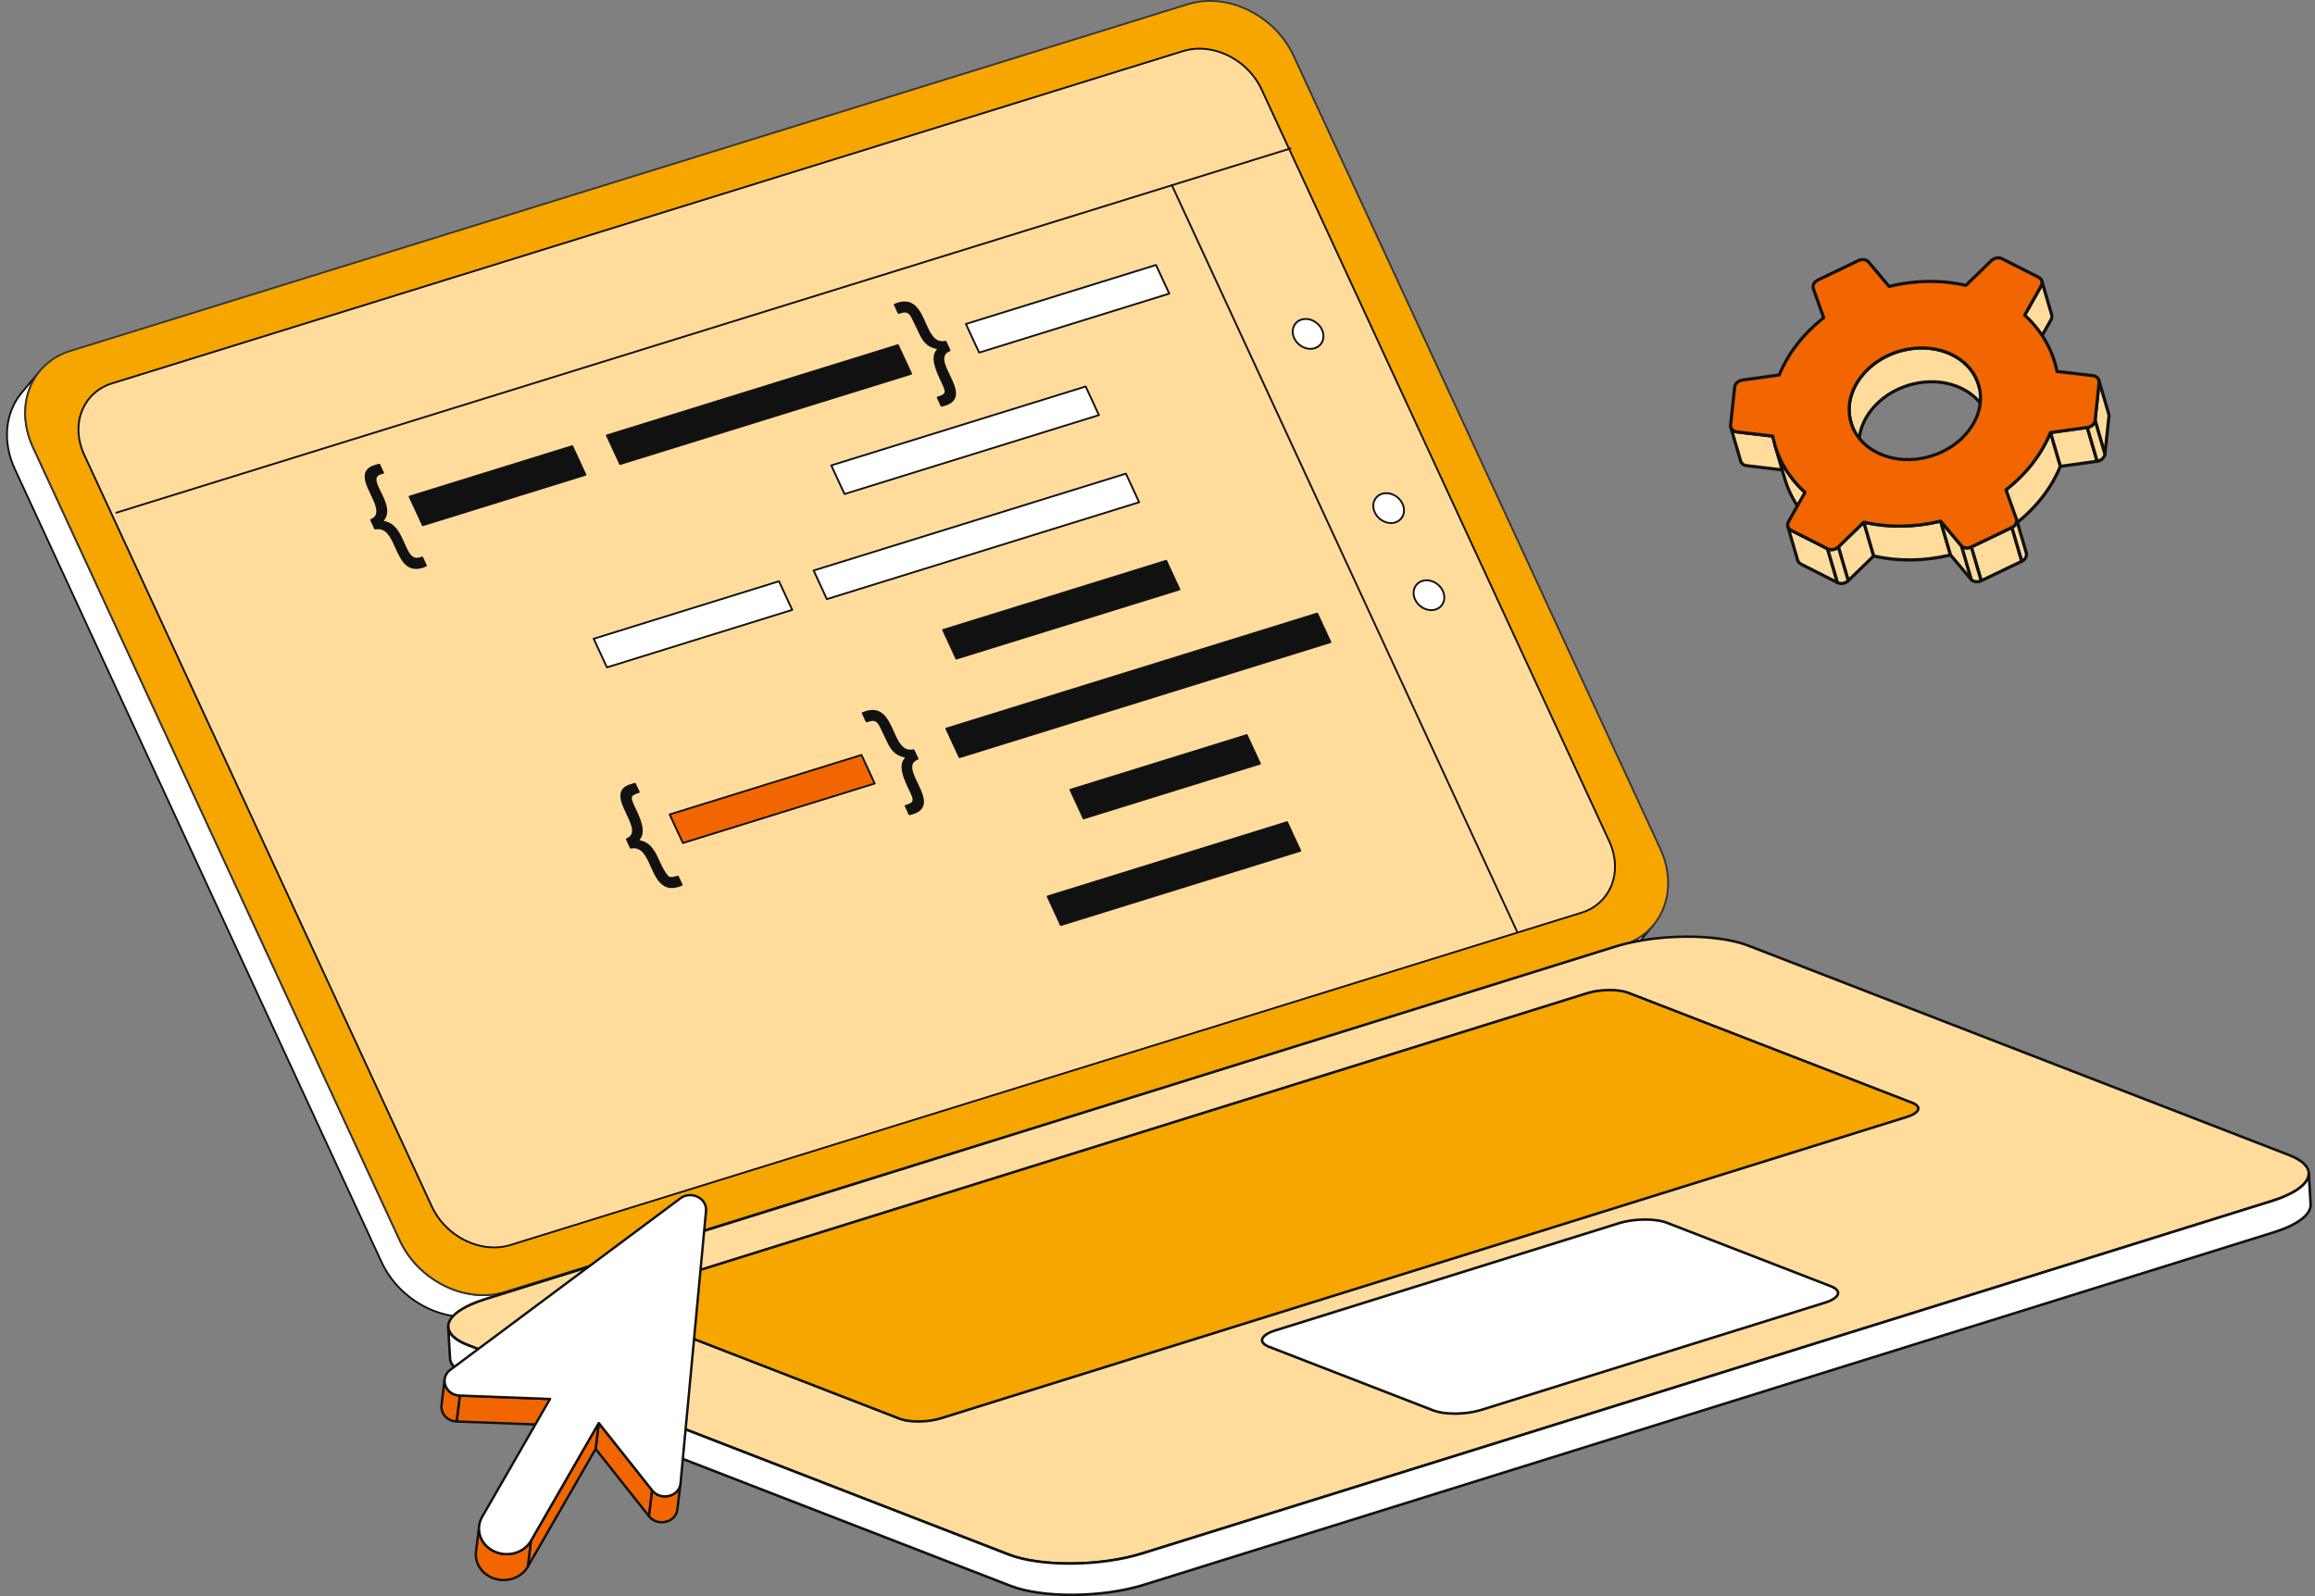
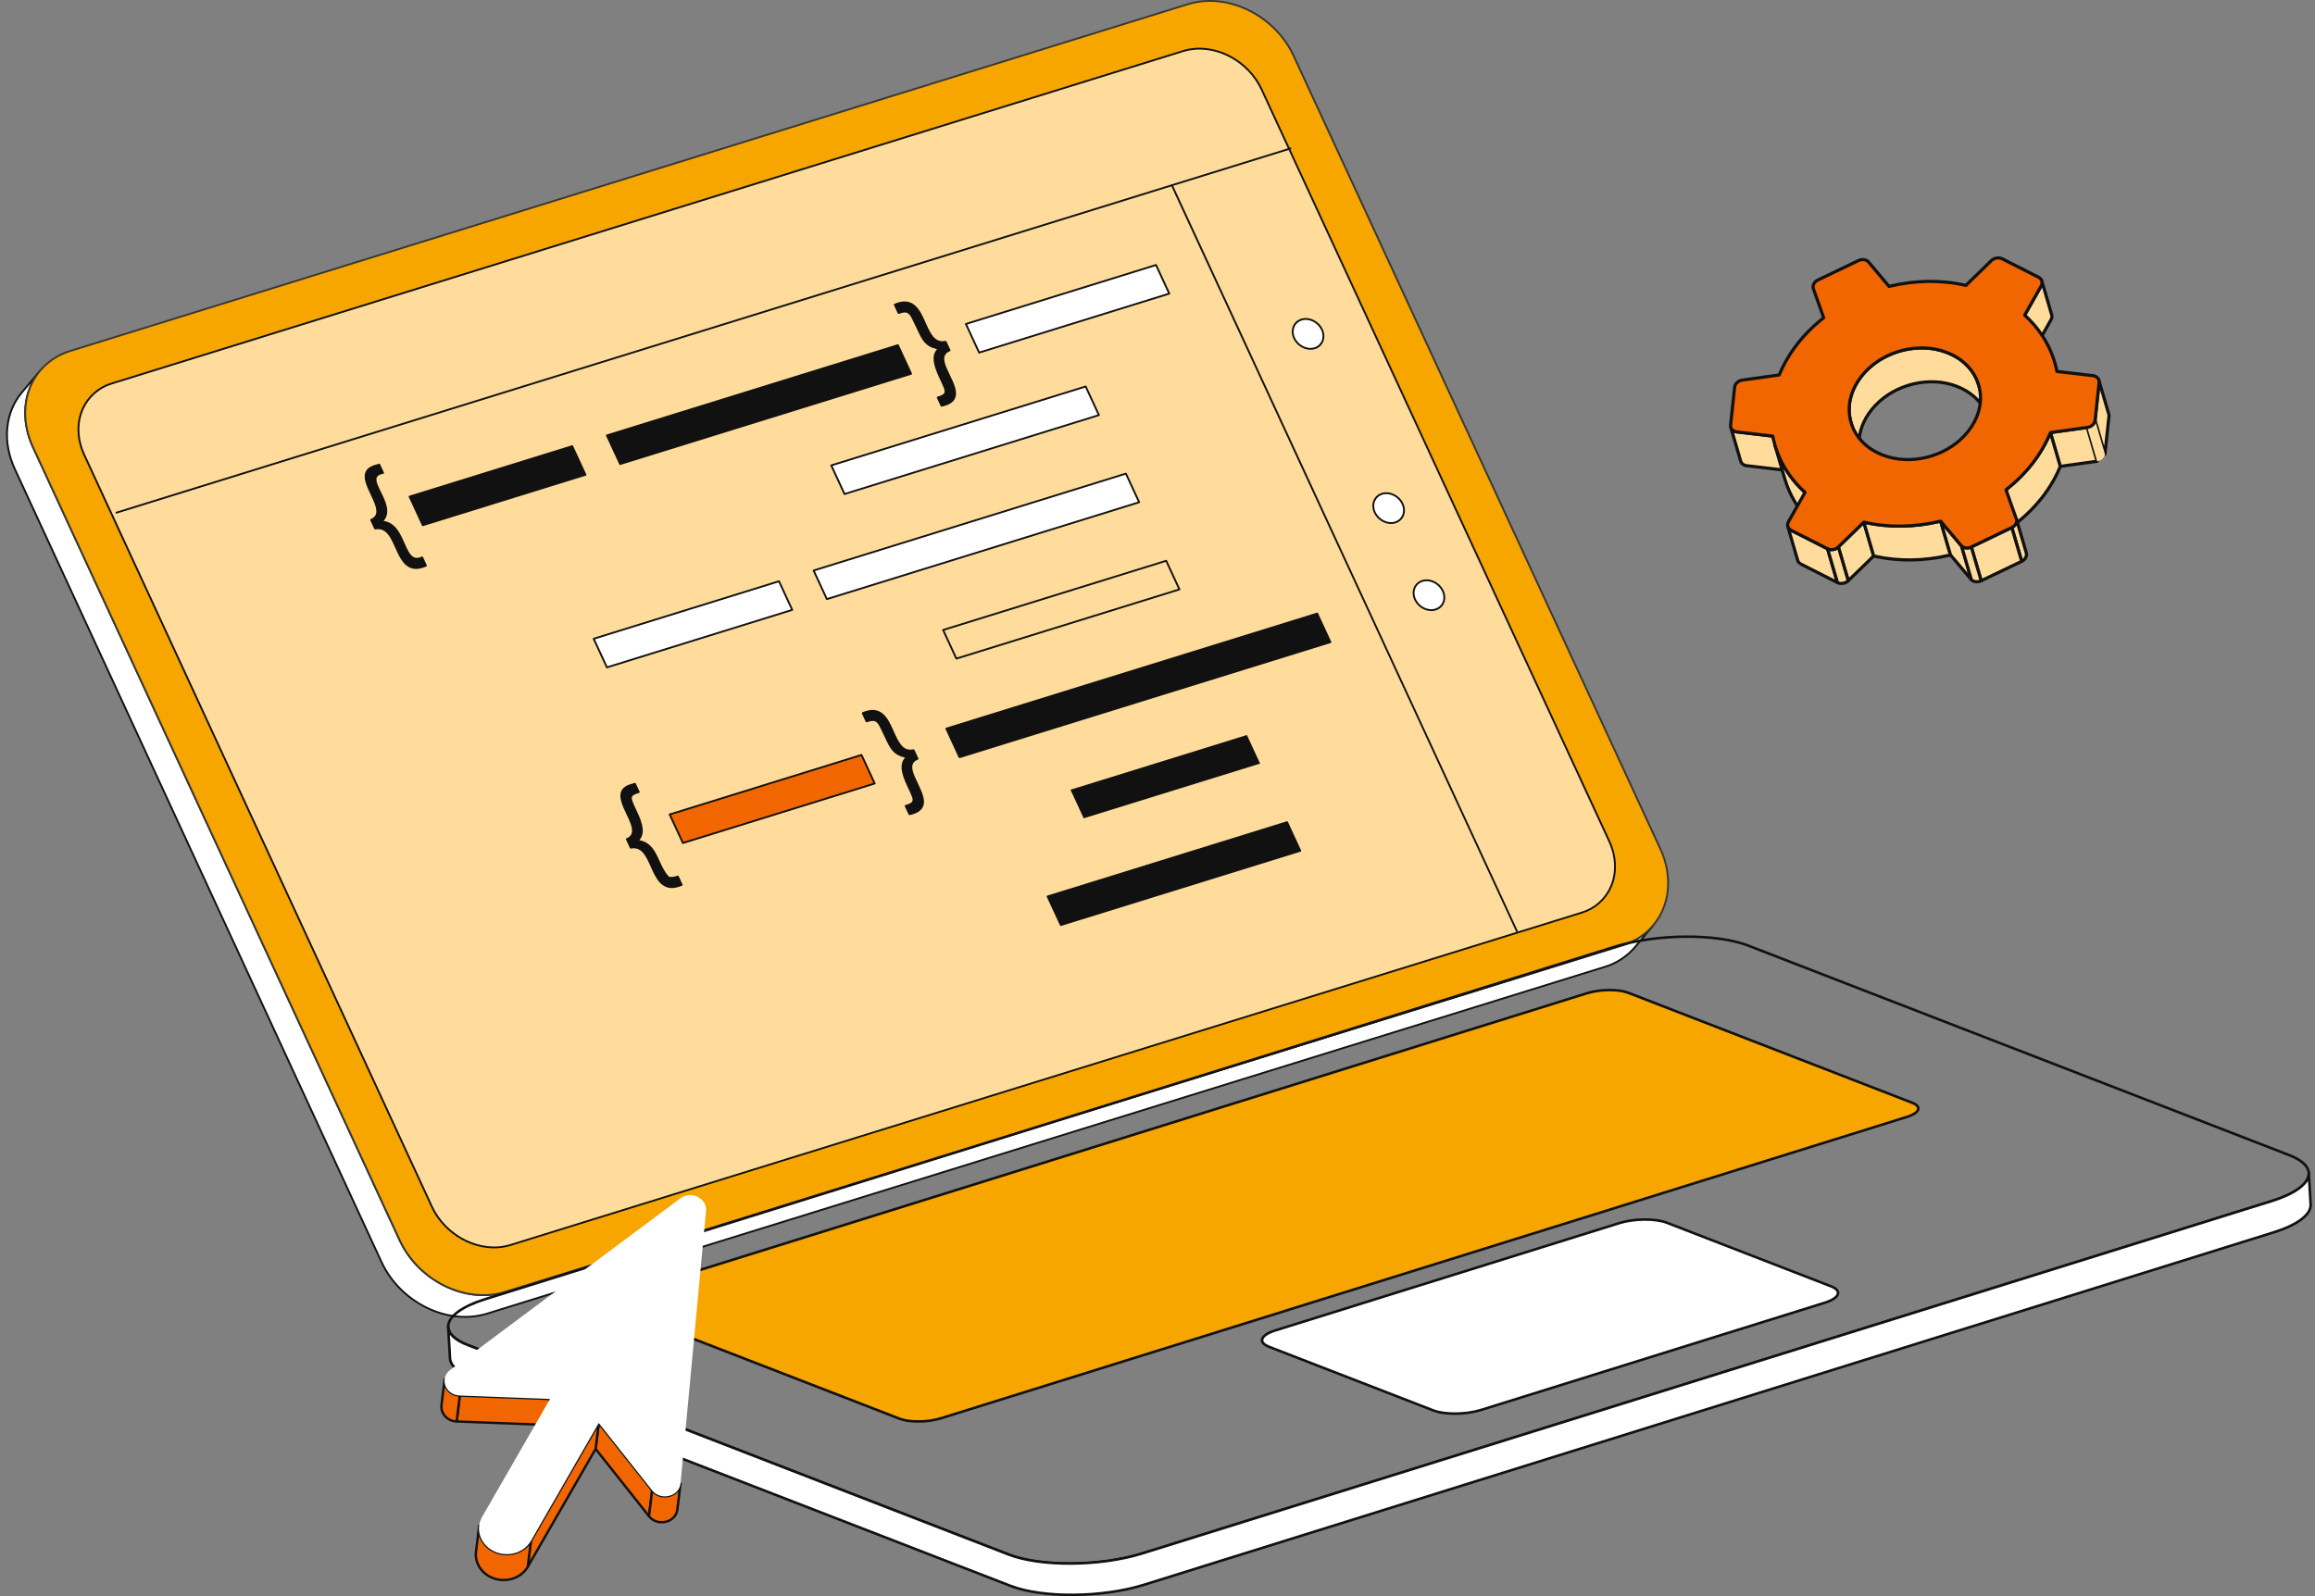
<svg xmlns="http://www.w3.org/2000/svg" width="145" height="100" viewBox="0 0 145 100" fill="none">
  <rect x="0" y="0" width="145" height="100" fill="#808080" stroke="none" />
  <g clip-path="url(#clip0_7062_14372)">
    <path d="M128.47 20.025C128.526 19.925 128.538 19.818 128.51 19.723L127.891 17.604C127.918 17.699 127.907 17.806 127.851 17.906L126.815 19.742L127.435 21.861L128.47 20.025Z" fill="#FFDC9B" />
    <path d="M127.373 21.942C127.356 21.93 127.344 21.912 127.338 21.891L126.719 19.772C126.715 19.76 126.714 19.746 126.716 19.733C126.717 19.72 126.721 19.707 126.728 19.696L127.764 17.859C127.805 17.786 127.816 17.705 127.795 17.634C127.791 17.621 127.79 17.608 127.792 17.595C127.793 17.582 127.797 17.569 127.803 17.558C127.81 17.547 127.818 17.537 127.828 17.528C127.838 17.52 127.85 17.514 127.863 17.511C127.875 17.507 127.888 17.506 127.901 17.507C127.914 17.509 127.927 17.513 127.938 17.519C127.95 17.525 127.96 17.534 127.968 17.544C127.976 17.554 127.982 17.566 127.986 17.578L128.604 19.697C128.64 19.82 128.623 19.954 128.556 20.075L128.555 20.076L127.519 21.912C127.513 21.924 127.503 21.935 127.492 21.944C127.48 21.952 127.467 21.958 127.453 21.96C127.439 21.963 127.425 21.963 127.411 21.96C127.397 21.957 127.384 21.951 127.373 21.942ZM126.921 19.757L127.462 21.61L128.382 19.978C128.423 19.904 128.435 19.824 128.413 19.753L127.905 18.012L126.921 19.757Z" fill="#111111" />
    <path d="M111.036 27.323L108.789 27.059C108.681 27.045 108.588 27.003 108.52 26.942C108.467 26.896 108.428 26.835 108.408 26.767L109.026 28.887C109.046 28.954 109.085 29.013 109.138 29.061C109.207 29.122 109.3 29.164 109.408 29.178L111.655 29.442L111.036 27.323Z" fill="#FFDC9B" />
    <path d="M109.106 29.162C109.094 29.154 109.083 29.145 109.073 29.136C109.006 29.077 108.957 29 108.932 28.915L108.313 26.796L108.313 26.796C108.306 26.77 108.309 26.743 108.321 26.72C108.334 26.697 108.355 26.68 108.38 26.672C108.406 26.665 108.433 26.668 108.456 26.681C108.479 26.693 108.496 26.715 108.503 26.74C108.518 26.788 108.546 26.833 108.586 26.869C108.642 26.918 108.717 26.95 108.802 26.96L111.049 27.224C111.068 27.227 111.086 27.235 111.101 27.247C111.116 27.26 111.127 27.276 111.132 27.295L111.751 29.414C111.755 29.43 111.756 29.446 111.753 29.462C111.749 29.478 111.742 29.493 111.731 29.506C111.721 29.518 111.707 29.528 111.692 29.534C111.677 29.54 111.66 29.542 111.644 29.54L109.397 29.276C109.286 29.263 109.186 29.224 109.106 29.162ZM108.613 27.115L109.122 28.859C109.136 28.907 109.165 28.952 109.205 28.988C109.261 29.037 109.335 29.069 109.42 29.079L111.519 29.326L110.96 27.414L108.778 27.157C108.721 27.151 108.666 27.136 108.613 27.115Z" fill="#111111" />
    <path d="M123.934 24.124L124.552 26.243C124.402 25.728 124.105 25.254 123.671 24.867C123.369 24.598 123.001 24.371 122.569 24.203C120.887 23.547 118.718 24.058 117.451 25.41C116.531 26.39 116.257 27.568 116.553 28.586L115.935 26.467C115.639 25.449 115.913 24.271 116.834 23.291C118.1 21.939 120.269 21.429 121.952 22.084C122.383 22.252 122.752 22.479 123.054 22.748C123.487 23.135 123.784 23.609 123.934 24.124Z" fill="#FFDC9B" />
    <path d="M116.493 28.667C116.476 28.654 116.464 28.636 116.458 28.616L116.457 28.614L115.84 26.497C115.516 25.387 115.852 24.194 116.761 23.226C118.061 21.839 120.259 21.321 121.988 21.994C122.42 22.162 122.8 22.392 123.12 22.677C123.557 23.067 123.872 23.558 124.029 24.099L124.647 26.216L124.647 26.218C124.655 26.243 124.652 26.27 124.639 26.294C124.626 26.317 124.605 26.334 124.58 26.341C124.555 26.349 124.527 26.346 124.504 26.333C124.481 26.32 124.464 26.299 124.457 26.274L124.457 26.273C124.309 25.769 124.015 25.309 123.605 24.944C123.304 24.675 122.943 24.458 122.533 24.298C120.877 23.653 118.77 24.15 117.524 25.48C116.664 26.396 116.345 27.519 116.648 28.56C116.654 28.58 116.653 28.602 116.646 28.621C116.639 28.641 116.626 28.658 116.609 28.67C116.592 28.682 116.572 28.688 116.551 28.687C116.53 28.687 116.51 28.68 116.493 28.667ZM122.789 22.661C122.531 22.467 122.239 22.305 121.915 22.179C120.259 21.534 118.152 22.031 116.906 23.361C116.046 24.277 115.727 25.4 116.031 26.441L116.347 27.528C116.41 26.761 116.763 26.001 117.379 25.344C118.679 23.957 120.877 23.439 122.605 24.113C123.037 24.281 123.418 24.511 123.737 24.795C123.894 24.935 124.035 25.088 124.159 25.251L123.839 24.155C123.692 23.65 123.397 23.19 122.987 22.825C122.923 22.768 122.857 22.713 122.789 22.661Z" fill="#111111" />
    <path d="M113.059 30.847L113.676 32.966C112.748 32.128 112.112 31.103 111.788 29.99L111.17 27.871C111.494 28.984 112.13 30.009 113.059 30.847Z" fill="#FFDC9B" />
    <path d="M113.616 33.046C113.614 33.044 113.612 33.042 113.61 33.04C112.69 32.21 112.027 31.165 111.692 30.018L111.074 27.899C111.067 27.874 111.07 27.847 111.083 27.824C111.095 27.801 111.117 27.784 111.142 27.776C111.167 27.769 111.194 27.772 111.217 27.784C111.24 27.797 111.257 27.818 111.265 27.843L111.265 27.846C111.59 28.956 112.233 29.968 113.125 30.774C113.138 30.786 113.148 30.802 113.153 30.82L113.771 32.938C113.777 32.959 113.777 32.98 113.77 33C113.763 33.019 113.75 33.036 113.732 33.048C113.715 33.06 113.695 33.066 113.674 33.066C113.653 33.065 113.633 33.058 113.616 33.046ZM111.704 29.351L111.883 29.963C112.174 30.961 112.722 31.88 113.477 32.64L112.971 30.902C112.467 30.444 112.04 29.92 111.704 29.351Z" fill="#111111" />
    <path d="M132.096 26.082C132.101 26.035 132.096 25.987 132.083 25.941L131.464 23.822C131.477 23.866 131.481 23.914 131.476 23.963L131.225 26.336L131.844 28.455L132.096 26.082Z" fill="#FFDC9B" />
    <path d="M131.782 28.536C131.765 28.523 131.753 28.505 131.747 28.484L131.128 26.365C131.124 26.353 131.123 26.34 131.125 26.327L131.377 23.953C131.381 23.919 131.378 23.884 131.368 23.851C131.361 23.826 131.364 23.799 131.377 23.776C131.39 23.753 131.411 23.737 131.436 23.729C131.461 23.722 131.488 23.725 131.511 23.737C131.534 23.75 131.551 23.77 131.558 23.796L132.177 25.915C132.194 25.972 132.199 26.033 132.193 26.093L131.941 28.467C131.938 28.49 131.928 28.511 131.911 28.527C131.895 28.543 131.874 28.553 131.851 28.555C131.826 28.558 131.802 28.551 131.782 28.536ZM131.324 26.328L131.796 27.946L131.996 26.072C131.999 26.038 131.996 26.003 131.987 25.97L131.529 24.402L131.324 26.328Z" fill="#111111" />
    <path d="M130.737 26.779L131.356 28.898L129.048 29.218L128.429 27.1L130.737 26.779Z" fill="#FFDC9B" />
    <path d="M128.988 29.298C128.971 29.285 128.958 29.268 128.952 29.247L128.334 27.128C128.33 27.114 128.329 27.1 128.331 27.086C128.333 27.072 128.338 27.058 128.346 27.046C128.353 27.034 128.364 27.024 128.376 27.016C128.388 27.009 128.401 27.004 128.415 27.002L130.723 26.681C130.747 26.678 130.771 26.683 130.791 26.696C130.811 26.709 130.826 26.729 130.832 26.752L131.451 28.871C131.455 28.884 131.456 28.899 131.454 28.913C131.452 28.927 131.447 28.94 131.439 28.952C131.431 28.964 131.421 28.974 131.409 28.982C131.397 28.99 131.383 28.995 131.369 28.997L129.061 29.317C129.048 29.319 129.035 29.318 129.022 29.315C129.01 29.312 128.998 29.306 128.988 29.298ZM128.556 27.182L129.119 29.109L131.228 28.816L130.666 26.89L128.556 27.182Z" fill="#111111" />
    <path d="M131.223 26.339L131.842 28.458C131.819 28.675 131.612 28.864 131.356 28.899L130.737 26.78C130.993 26.745 131.199 26.556 131.223 26.339Z" fill="#FFDC9B" />
-     <path d="M131.296 28.976C131.28 28.964 131.267 28.946 131.261 28.925L130.641 26.806C130.637 26.792 130.636 26.778 130.639 26.764C130.641 26.75 130.646 26.736 130.653 26.724C130.661 26.712 130.672 26.702 130.684 26.694C130.696 26.687 130.709 26.682 130.723 26.68C130.933 26.652 131.105 26.5 131.124 26.326C131.126 26.304 131.137 26.282 131.153 26.266C131.169 26.25 131.191 26.24 131.214 26.238C131.237 26.236 131.26 26.242 131.279 26.255C131.298 26.268 131.311 26.288 131.318 26.309L131.937 28.429C131.941 28.441 131.942 28.454 131.941 28.467C131.912 28.733 131.671 28.955 131.369 28.996C131.343 28.999 131.317 28.991 131.296 28.976ZM130.862 26.852L131.426 28.781C131.589 28.731 131.716 28.606 131.741 28.464L131.204 26.626C131.121 26.73 131.001 26.811 130.862 26.852Z" fill="#111111" />
    <path d="M128.429 27.101L129.046 29.22C128.778 29.879 128.407 30.527 127.923 31.149C127.44 31.77 126.879 32.323 126.262 32.805L125.644 30.686C126.261 30.204 126.822 29.651 127.305 29.03C127.789 28.408 128.16 27.76 128.429 27.101Z" fill="#FFDC9B" />
-     <path d="M126.201 32.885C126.184 32.872 126.172 32.854 126.166 32.833L125.548 30.714C125.542 30.695 125.543 30.675 125.549 30.656C125.555 30.637 125.567 30.62 125.582 30.608C126.206 30.122 126.759 29.57 127.226 28.969C127.691 28.372 128.065 27.731 128.336 27.064C128.344 27.045 128.358 27.029 128.375 27.018C128.392 27.007 128.413 27.001 128.433 27.002C128.454 27.003 128.474 27.011 128.49 27.023C128.506 27.036 128.518 27.054 128.523 27.073L129.141 29.192C129.147 29.214 129.146 29.237 129.138 29.258C128.859 29.941 128.477 30.598 128 31.21C127.523 31.824 126.958 32.387 126.322 32.883C126.305 32.897 126.284 32.904 126.262 32.904C126.24 32.905 126.219 32.898 126.201 32.885ZM125.757 30.723L126.315 32.636C126.892 32.172 127.406 31.652 127.844 31.088C128.302 30.5 128.67 29.87 128.941 29.215L128.41 27.395C128.144 27.986 127.799 28.556 127.383 29.091C126.919 29.688 126.372 30.237 125.757 30.723Z" fill="#111111" />
+     <path d="M126.201 32.885C126.184 32.872 126.172 32.854 126.166 32.833L125.548 30.714C125.542 30.695 125.543 30.675 125.549 30.656C125.555 30.637 125.567 30.62 125.582 30.608C126.206 30.122 126.759 29.57 127.226 28.969C127.691 28.372 128.065 27.731 128.336 27.064C128.344 27.045 128.358 27.029 128.375 27.018C128.392 27.007 128.413 27.001 128.433 27.002C128.454 27.003 128.474 27.011 128.49 27.023C128.506 27.036 128.518 27.054 128.523 27.073C129.147 29.214 129.146 29.237 129.138 29.258C128.859 29.941 128.477 30.598 128 31.21C127.523 31.824 126.958 32.387 126.322 32.883C126.305 32.897 126.284 32.904 126.262 32.904C126.24 32.905 126.219 32.898 126.201 32.885ZM125.757 30.723L126.315 32.636C126.892 32.172 127.406 31.652 127.844 31.088C128.302 30.5 128.67 29.87 128.941 29.215L128.41 27.395C128.144 27.986 127.799 28.556 127.383 29.091C126.919 29.688 126.372 30.237 125.757 30.723Z" fill="#111111" />
    <path d="M114.471 34.383L112.188 33.224C112.153 33.207 112.12 33.185 112.091 33.159C112.039 33.114 112 33.054 111.981 32.987L112.599 35.106C112.618 35.171 112.656 35.23 112.71 35.279C112.738 35.303 112.77 35.325 112.807 35.343L115.09 36.502L114.471 34.383Z" fill="#FFDC9B" />
    <path d="M112.674 35.379C112.663 35.37 112.653 35.362 112.643 35.352C112.576 35.294 112.528 35.218 112.503 35.133L111.885 33.014C111.878 32.989 111.881 32.962 111.894 32.94C111.907 32.917 111.928 32.9 111.953 32.893C111.978 32.885 112.005 32.888 112.028 32.901C112.051 32.913 112.068 32.934 112.075 32.959L112.076 32.959C112.09 33.008 112.118 33.052 112.157 33.085C112.178 33.105 112.204 33.121 112.232 33.136L114.515 34.293C114.527 34.299 114.538 34.308 114.547 34.318C114.555 34.329 114.562 34.341 114.566 34.354L115.183 36.473C115.189 36.491 115.189 36.511 115.183 36.53C115.177 36.548 115.166 36.565 115.151 36.577C115.137 36.589 115.118 36.597 115.099 36.599C115.08 36.601 115.06 36.598 115.043 36.589L112.761 35.432C112.73 35.417 112.701 35.399 112.674 35.379ZM112.185 33.334L112.693 35.078C112.707 35.126 112.735 35.169 112.775 35.204C112.797 35.224 112.822 35.241 112.85 35.254L114.929 36.309L114.387 34.451L112.185 33.334Z" fill="#111111" />
    <path d="M116.741 32.715L117.361 34.834L115.764 36.385L115.145 34.266L116.741 32.715Z" fill="#FFDC9B" />
    <path d="M115.704 36.463C115.687 36.45 115.675 36.432 115.669 36.411L115.05 34.292C115.044 34.275 115.044 34.257 115.049 34.239C115.053 34.222 115.063 34.206 115.076 34.193L116.672 32.642C116.684 32.63 116.699 32.622 116.716 32.617C116.732 32.613 116.75 32.613 116.766 32.617C116.783 32.622 116.798 32.63 116.81 32.642C116.823 32.654 116.831 32.669 116.836 32.686L117.456 34.805C117.461 34.822 117.461 34.84 117.456 34.858C117.452 34.875 117.442 34.891 117.429 34.904L115.833 36.455C115.816 36.471 115.794 36.481 115.77 36.483C115.747 36.484 115.723 36.477 115.704 36.463ZM115.257 34.294L115.813 36.197L117.248 34.803L116.692 32.9L115.257 34.294Z" fill="#111111" />
    <path d="M115.143 34.266L115.763 36.386C115.585 36.559 115.299 36.607 115.089 36.501L114.47 34.382C114.679 34.488 114.966 34.44 115.143 34.266Z" fill="#FFDC9B" />
    <path d="M115.03 36.578C115.013 36.566 115.001 36.548 114.995 36.527L114.375 34.408C114.37 34.389 114.37 34.37 114.376 34.351C114.381 34.333 114.392 34.316 114.407 34.304C114.422 34.292 114.44 34.284 114.459 34.282C114.479 34.279 114.498 34.283 114.515 34.292C114.687 34.379 114.928 34.337 115.074 34.194C115.087 34.182 115.102 34.173 115.118 34.169C115.135 34.164 115.152 34.164 115.169 34.169C115.186 34.173 115.201 34.182 115.213 34.194C115.225 34.206 115.234 34.221 115.239 34.237L115.859 36.356C115.864 36.373 115.864 36.392 115.859 36.409C115.855 36.427 115.846 36.442 115.833 36.455C115.625 36.658 115.293 36.714 115.045 36.588C115.04 36.585 115.035 36.582 115.03 36.578ZM114.617 34.529L115.172 36.427C115.323 36.485 115.514 36.454 115.65 36.35L115.089 34.431C114.947 34.517 114.777 34.552 114.617 34.529Z" fill="#111111" />
    <path d="M121.552 32.649L122.17 34.768C120.581 35.154 118.915 35.192 117.359 34.831L116.741 32.712C118.297 33.073 119.963 33.035 121.552 32.649Z" fill="#FFDC9B" />
    <path d="M117.299 34.911C117.282 34.898 117.27 34.88 117.264 34.859L116.646 32.74C116.641 32.724 116.641 32.706 116.645 32.69C116.649 32.673 116.657 32.657 116.669 32.645C116.681 32.632 116.696 32.623 116.712 32.618C116.729 32.613 116.747 32.612 116.763 32.616C118.273 32.965 119.92 32.944 121.528 32.553C121.553 32.547 121.579 32.551 121.601 32.563C121.623 32.576 121.64 32.597 121.647 32.622L122.265 34.741C122.268 34.754 122.269 34.767 122.268 34.78C122.266 34.794 122.262 34.806 122.255 34.818C122.248 34.83 122.239 34.84 122.229 34.848C122.218 34.856 122.206 34.862 122.193 34.865C120.555 35.263 118.876 35.285 117.336 34.928C117.323 34.925 117.31 34.919 117.299 34.911ZM116.883 32.846L117.438 34.748C118.9 35.077 120.489 35.059 122.045 34.696L121.483 32.768C119.932 33.131 118.348 33.158 116.883 32.846Z" fill="#111111" />
    <path d="M126.297 32.52L126.916 34.639C126.975 34.838 126.856 35.058 126.629 35.166L126.01 33.047C126.236 32.939 126.355 32.719 126.297 32.52Z" fill="#FFDC9B" />
    <path d="M126.569 35.245C126.552 35.232 126.54 35.214 126.534 35.194L125.914 33.075C125.908 33.052 125.909 33.028 125.919 33.007C125.929 32.985 125.946 32.968 125.967 32.958C126.147 32.872 126.246 32.699 126.201 32.548C126.198 32.535 126.197 32.522 126.198 32.509C126.199 32.496 126.203 32.484 126.21 32.472C126.216 32.461 126.224 32.451 126.234 32.443C126.245 32.434 126.256 32.428 126.269 32.425C126.281 32.421 126.294 32.42 126.307 32.421C126.32 32.423 126.333 32.427 126.344 32.433C126.356 32.439 126.366 32.447 126.374 32.458C126.382 32.468 126.388 32.48 126.392 32.492L126.392 32.492L127.011 34.611C127.083 34.857 126.94 35.128 126.672 35.256C126.655 35.264 126.637 35.267 126.619 35.265C126.601 35.263 126.584 35.256 126.569 35.245ZM126.127 33.095L126.688 35.013C126.801 34.92 126.856 34.787 126.821 34.667L126.311 32.922C126.264 32.989 126.202 33.048 126.127 33.095Z" fill="#111111" />
    <path d="M122.862 34.21L123.48 36.329L122.168 34.769L121.55 32.65L122.862 34.21Z" fill="#FFDC9B" />
    <path d="M123.422 36.407C123.416 36.402 123.411 36.397 123.406 36.392L122.094 34.832C122.085 34.821 122.079 34.809 122.075 34.796L121.456 32.677C121.45 32.655 121.451 32.631 121.46 32.61C121.469 32.589 121.485 32.572 121.505 32.561C121.525 32.55 121.548 32.547 121.57 32.551C121.593 32.556 121.613 32.568 121.627 32.585L122.939 34.145C122.948 34.156 122.955 34.168 122.959 34.181L123.577 36.3C123.583 36.32 123.583 36.341 123.576 36.361C123.569 36.381 123.556 36.398 123.539 36.41C123.521 36.421 123.501 36.427 123.48 36.427C123.459 36.426 123.439 36.419 123.422 36.407ZM122.259 34.72L123.255 35.904L122.774 34.257L121.779 33.073L122.259 34.72Z" fill="#111111" />
    <path d="M126.01 33.047L126.63 35.166L124.092 36.383L123.473 34.264L126.01 33.047Z" fill="#FFDC9B" />
    <path d="M124.031 36.465C124.014 36.452 124.002 36.434 123.996 36.413L123.377 34.294C123.371 34.272 123.372 34.248 123.382 34.226C123.392 34.205 123.408 34.187 123.43 34.177L125.967 32.96C125.98 32.954 125.994 32.95 126.008 32.95C126.023 32.95 126.037 32.953 126.05 32.959C126.063 32.965 126.075 32.973 126.084 32.984C126.094 32.995 126.101 33.008 126.105 33.022L126.724 35.141C126.73 35.163 126.729 35.187 126.719 35.209C126.709 35.23 126.692 35.248 126.671 35.258L124.134 36.475C124.118 36.483 124.099 36.486 124.081 36.484C124.063 36.483 124.046 36.476 124.031 36.465ZM123.591 34.32L124.154 36.246L126.509 35.115L125.947 33.19L123.591 34.32Z" fill="#111111" />
    <path d="M123.472 34.268L124.092 36.387C123.88 36.489 123.631 36.462 123.482 36.329L122.862 34.21C123.012 34.343 123.261 34.37 123.472 34.268Z" fill="#FFDC9B" />
    <path d="M123.447 36.429C123.436 36.421 123.426 36.412 123.416 36.403C123.402 36.391 123.392 36.375 123.386 36.357L122.767 34.238C122.761 34.217 122.762 34.195 122.769 34.175C122.777 34.155 122.791 34.138 122.809 34.126C122.827 34.115 122.849 34.109 122.87 34.111C122.892 34.113 122.912 34.122 122.928 34.136C123.051 34.244 123.256 34.262 123.429 34.179C123.442 34.172 123.456 34.169 123.47 34.169C123.485 34.169 123.499 34.172 123.512 34.177C123.526 34.183 123.537 34.192 123.547 34.203C123.556 34.214 123.563 34.226 123.567 34.24L124.187 36.359C124.193 36.382 124.192 36.406 124.182 36.427C124.173 36.449 124.156 36.466 124.135 36.476C123.906 36.587 123.629 36.567 123.447 36.429ZM123.022 34.405L123.568 36.272C123.673 36.351 123.827 36.371 123.971 36.328L123.407 34.399C123.282 34.437 123.149 34.438 123.022 34.405Z" fill="#111111" />
    <path d="M126.292 32.502C126.363 32.706 126.244 32.937 126.011 33.048L123.473 34.266C123.261 34.369 123.012 34.342 122.863 34.209L121.552 32.649C119.963 33.035 118.298 33.073 116.742 32.713L115.145 34.265C114.968 34.438 114.681 34.487 114.471 34.381L112.189 33.224C112.154 33.207 112.121 33.185 112.092 33.159C111.959 33.04 111.927 32.853 112.022 32.684L113.059 30.847C111.98 29.873 111.296 28.645 111.037 27.322L108.79 27.059C108.682 27.046 108.589 27.004 108.521 26.943C108.432 26.863 108.383 26.751 108.396 26.628L108.649 24.253C108.673 24.036 108.881 23.848 109.135 23.812L111.444 23.491C111.712 22.832 112.083 22.184 112.567 21.562C113.05 20.941 113.609 20.389 114.227 19.907L113.582 18.09C113.51 17.886 113.629 17.655 113.863 17.544L116.4 16.325C116.612 16.223 116.861 16.25 117.01 16.383L118.321 17.942C119.91 17.556 121.576 17.518 123.132 17.879L124.728 16.326C124.906 16.153 125.194 16.105 125.403 16.212L127.684 17.368C127.719 17.385 127.752 17.407 127.781 17.433C127.915 17.552 127.945 17.739 127.851 17.907L126.815 19.744C127.893 20.721 128.578 21.946 128.838 23.271L131.083 23.532C131.191 23.546 131.284 23.588 131.352 23.649C131.442 23.728 131.49 23.84 131.477 23.964L131.224 26.338C131.2 26.556 130.994 26.745 130.738 26.779L128.43 27.101C128.161 27.76 127.79 28.408 127.306 29.03C126.823 29.65 126.262 30.204 125.645 30.686L126.292 32.502ZM117.921 28.507C119.603 29.162 121.772 28.651 123.038 27.3C124.424 25.824 124.344 23.898 123.055 22.748C122.753 22.479 122.384 22.253 121.953 22.084C120.27 21.429 118.101 21.94 116.835 23.291C115.449 24.768 115.527 26.693 116.816 27.842C117.119 28.112 117.488 28.339 117.921 28.507Z" fill="#F16600" />
    <path d="M112.058 33.26C112.047 33.251 112.036 33.243 112.026 33.233C111.856 33.082 111.82 32.842 111.936 32.636L112.933 30.868C111.91 29.923 111.227 28.731 110.954 27.413L108.778 27.158C108.652 27.143 108.54 27.094 108.455 27.017C108.339 26.915 108.282 26.769 108.297 26.618L108.551 24.244C108.58 23.98 108.82 23.757 109.122 23.715L111.373 23.401C111.65 22.736 112.025 22.098 112.489 21.501C112.952 20.906 113.497 20.358 114.109 19.874L113.488 18.124C113.399 17.87 113.539 17.589 113.82 17.455L116.357 16.237C116.6 16.119 116.895 16.149 117.076 16.31C117.08 16.313 117.083 16.316 117.086 16.32L118.358 17.832C119.958 17.453 121.595 17.431 123.101 17.771L124.659 16.256C124.867 16.053 125.199 15.998 125.448 16.124L127.729 17.28C127.772 17.301 127.812 17.328 127.847 17.359C128.016 17.51 128.053 17.75 127.938 17.956L126.94 19.725C127.963 20.673 128.647 21.865 128.921 23.181L131.095 23.434C131.221 23.45 131.333 23.498 131.419 23.575C131.534 23.678 131.591 23.823 131.576 23.974L131.323 26.349C131.294 26.615 131.053 26.837 130.751 26.878L128.5 27.192C128.223 27.857 127.848 28.496 127.384 29.091C126.921 29.687 126.376 30.235 125.762 30.721L126.385 32.469L126.385 32.469C126.474 32.723 126.334 33.004 126.053 33.138L123.516 34.356C123.273 34.474 122.978 34.444 122.797 34.283C122.794 34.28 122.79 34.277 122.787 34.273L121.515 32.761C119.915 33.14 118.278 33.162 116.772 32.822L115.214 34.337C115.006 34.54 114.674 34.596 114.426 34.47L112.144 33.313C112.114 33.298 112.085 33.28 112.058 33.26ZM111.097 27.244C111.116 27.258 111.13 27.28 111.134 27.304C111.394 28.633 112.083 29.833 113.125 30.774C113.142 30.789 113.153 30.809 113.157 30.832C113.16 30.854 113.156 30.877 113.145 30.896L112.109 32.733C112.037 32.86 112.056 32.995 112.158 33.085C112.18 33.104 112.205 33.121 112.233 33.136L114.516 34.293C114.689 34.38 114.929 34.338 115.076 34.195L116.673 32.642C116.685 32.63 116.699 32.622 116.715 32.618C116.731 32.613 116.748 32.613 116.764 32.617C118.274 32.966 119.921 32.944 121.529 32.553C121.547 32.549 121.566 32.55 121.583 32.555C121.601 32.561 121.616 32.572 121.628 32.586L122.935 34.14C123.058 34.245 123.26 34.26 123.43 34.178L125.968 32.959C126.156 32.87 126.253 32.691 126.198 32.536L125.552 30.72C125.545 30.701 125.544 30.679 125.55 30.659C125.556 30.639 125.568 30.622 125.584 30.609C126.208 30.122 126.761 29.571 127.228 28.97C127.693 28.372 128.066 27.731 128.338 27.064C128.345 27.048 128.355 27.034 128.369 27.023C128.383 27.012 128.399 27.006 128.416 27.003L130.725 26.682C130.934 26.654 131.107 26.502 131.126 26.328L131.379 23.954C131.388 23.867 131.355 23.785 131.287 23.724C131.231 23.674 131.157 23.642 131.071 23.632L128.826 23.37C128.806 23.368 128.786 23.359 128.771 23.344C128.755 23.33 128.745 23.311 128.741 23.291C128.48 21.964 127.791 20.763 126.748 19.819C126.732 19.804 126.72 19.784 126.717 19.762C126.713 19.739 126.717 19.716 126.728 19.697L127.765 17.86C127.835 17.733 127.816 17.598 127.715 17.508C127.692 17.488 127.667 17.471 127.64 17.458L125.358 16.301C125.185 16.213 124.944 16.255 124.798 16.398L123.201 17.951C123.176 17.974 123.142 17.984 123.109 17.976C121.6 17.627 119.953 17.649 118.345 18.04C118.308 18.048 118.27 18.036 118.245 18.007L116.939 16.453C116.816 16.348 116.614 16.333 116.443 16.415L113.906 17.634C113.717 17.724 113.62 17.902 113.675 18.058L114.32 19.874C114.327 19.894 114.328 19.915 114.322 19.935C114.316 19.955 114.304 19.973 114.288 19.986C113.665 20.471 113.113 21.022 112.646 21.623C112.181 22.221 111.807 22.862 111.535 23.529C111.529 23.545 111.518 23.559 111.504 23.57C111.491 23.581 111.474 23.587 111.457 23.59L109.149 23.911C108.939 23.941 108.767 24.093 108.748 24.265L108.495 26.639C108.486 26.726 108.518 26.808 108.587 26.869C108.642 26.919 108.717 26.951 108.802 26.961L111.048 27.224C111.066 27.226 111.083 27.233 111.097 27.244ZM116.961 28.09C116.888 28.035 116.818 27.977 116.75 27.917C116.125 27.36 115.762 26.607 115.726 25.796C115.686 24.892 116.054 23.979 116.763 23.224C118.062 21.837 120.26 21.319 121.989 21.993C122.421 22.161 122.802 22.391 123.121 22.675C123.746 23.233 124.11 23.986 124.146 24.798C124.186 25.702 123.818 26.614 123.111 27.368C121.811 28.755 119.613 29.273 117.885 28.6C117.543 28.467 117.233 28.296 116.961 28.09ZM122.79 22.66C122.533 22.466 122.24 22.304 121.917 22.178C120.26 21.533 118.154 22.03 116.907 23.36C116.236 24.075 115.887 24.937 115.924 25.788C115.957 26.544 116.298 27.248 116.882 27.769C117.184 28.038 117.545 28.255 117.957 28.415C119.613 29.06 121.72 28.563 122.966 27.233C123.637 26.518 123.985 25.657 123.948 24.807C123.914 24.049 123.574 23.345 122.989 22.823C122.925 22.767 122.858 22.712 122.79 22.66Z" fill="#111111" />
  </g>
  <path d="M1.368 24.59C0.348 25.807 0.115 27.62 0.923 29.367L23.894 79.059C25.075 81.615 28.037 83.065 30.512 82.297L100.521 60.572C101.258 60.35 101.916 59.919 102.413 59.331L103.554 57.969C103.057 58.557 102.399 58.988 101.662 59.21L31.653 80.936C29.178 81.704 26.216 80.253 25.035 77.698L2.063 28.005C1.256 26.258 1.489 24.446 2.509 23.229L1.368 24.59Z" fill="white" />
  <path d="M29.859 82.508C27.518 82.862 24.927 81.436 23.841 79.086L0.869 29.393C0.079 27.686 0.253 25.832 1.323 24.555L2.464 23.194L2.465 23.192C2.476 23.181 2.49 23.174 2.505 23.174C2.519 23.173 2.534 23.178 2.545 23.188C2.556 23.198 2.563 23.212 2.564 23.227C2.566 23.241 2.561 23.256 2.552 23.268C1.512 24.509 1.344 26.316 2.115 27.983L25.086 77.676C26.254 80.202 29.192 81.641 31.635 80.883L101.643 59.157C102.37 58.937 103.018 58.513 103.509 57.934C103.519 57.923 103.533 57.917 103.548 57.917C103.562 57.916 103.577 57.921 103.588 57.93C103.599 57.939 103.606 57.953 103.608 57.967C103.61 57.982 103.606 57.996 103.598 58.008L102.457 59.37C101.951 59.966 101.285 60.403 100.537 60.629L30.529 82.355C30.309 82.423 30.085 82.474 29.859 82.508ZM102.907 58.653C102.534 58.924 102.118 59.132 101.678 59.267L31.669 80.993C31.45 81.061 31.227 81.112 31 81.146C28.659 81.501 26.068 80.074 24.982 77.724L2.01 28.032C1.373 26.654 1.363 25.181 1.945 23.993L1.411 24.63C0.371 25.871 0.203 27.678 0.974 29.345L23.946 79.037C25.114 81.564 28.052 83.002 30.494 82.245L100.503 60.519C101.229 60.299 101.877 59.874 102.368 59.296L102.907 58.653Z" fill="#111111" />
  <path d="M74.411 0.26C76.884 -0.507 79.848 0.943 81.029 3.498L104.001 53.191C105.182 55.746 104.134 58.441 101.661 59.208L31.653 80.934C29.177 81.702 26.216 80.251 25.035 77.696L2.063 28.004C0.882 25.449 1.927 22.754 4.403 21.986L74.411 0.26Z" fill="#F7A600" />
  <path d="M30.999 81.145C28.658 81.499 26.067 80.073 24.981 77.722L2.009 28.03C1.406 26.724 1.359 25.301 1.881 24.127C2.352 23.067 3.241 22.288 4.384 21.933L74.392 0.207C76.888 -0.567 79.889 0.899 81.08 3.476L104.052 53.168C104.655 54.474 104.702 55.896 104.179 57.071C103.708 58.132 102.819 58.911 101.677 59.265L31.669 80.991C31.45 81.059 31.226 81.111 30.999 81.145ZM74.427 0.317L4.418 22.043C3.307 22.388 2.444 23.145 1.986 24.174C1.478 25.318 1.524 26.706 2.114 27.982L25.086 77.674C26.254 80.201 29.192 81.639 31.634 80.881L101.643 59.155C102.753 58.81 103.616 58.054 104.074 57.024C104.583 55.88 104.536 54.492 103.947 53.217L80.975 3.524C79.91 1.22 77.373 -0.18 75.081 0.167C74.859 0.201 74.641 0.251 74.427 0.317Z" fill="#373737" />
  <path d="M5.27 28.494L27.044 75.596C27.923 77.496 30.125 78.575 31.963 78.005L99.055 57.184C100.893 56.613 101.67 54.609 100.792 52.71L79.018 5.607C78.14 3.708 75.939 2.631 74.101 3.202L7.009 24.023C5.17 24.593 4.392 26.595 5.27 28.494Z" fill="#FFDC9B" />
  <path d="M79.074 5.581C78.186 3.66 75.949 2.567 74.088 3.145L6.995 23.966C6.584 24.087 6.204 24.297 5.881 24.58C5.559 24.863 5.301 25.212 5.127 25.604C4.737 26.48 4.772 27.542 5.222 28.516L26.996 75.618C27.807 77.371 29.739 78.436 31.485 78.171C31.654 78.146 31.821 78.108 31.984 78.057L99.076 57.236C99.488 57.114 99.867 56.905 100.19 56.622C100.512 56.34 100.769 55.99 100.944 55.599C101.334 54.721 101.299 53.658 100.849 52.683L79.074 5.581ZM100.839 55.552C100.671 55.929 100.423 56.264 100.113 56.536C99.803 56.808 99.438 57.009 99.043 57.126L31.95 77.948C30.143 78.508 27.967 77.442 27.101 75.57L5.327 28.468C4.89 27.524 4.856 26.497 5.232 25.651C5.4 25.274 5.648 24.938 5.958 24.666C6.269 24.394 6.634 24.193 7.03 24.076L74.122 3.255C74.281 3.206 74.442 3.169 74.606 3.144C76.303 2.887 78.181 3.924 78.97 5.63L100.744 52.732C101.181 53.677 101.215 54.705 100.839 55.552Z" fill="#111111" />
  <path d="M61.329 22.096L73.237 18.401L72.407 16.607L60.5 20.302L61.329 22.096Z" fill="white" />
  <path d="M61.337 22.147C61.325 22.149 61.313 22.147 61.302 22.141C61.291 22.135 61.282 22.126 61.277 22.115L60.448 20.321L60.445 20.314C60.443 20.307 60.442 20.3 60.443 20.292C60.443 20.285 60.445 20.277 60.449 20.27C60.452 20.264 60.457 20.258 60.463 20.253C60.469 20.248 60.475 20.244 60.483 20.242L72.39 16.547C72.403 16.543 72.418 16.544 72.43 16.55C72.443 16.556 72.453 16.566 72.459 16.578L73.289 18.372L73.291 18.378C73.294 18.386 73.294 18.393 73.294 18.401C73.293 18.408 73.291 18.416 73.287 18.422C73.284 18.429 73.279 18.435 73.273 18.44C73.267 18.445 73.261 18.448 73.254 18.451L61.346 22.145C61.343 22.146 61.34 22.147 61.337 22.147ZM72.376 16.672L60.579 20.332L61.36 22.021L73.156 18.36L72.376 16.672Z" fill="#111111" />
  <path d="M60.102 47.439L83.334 40.23L82.506 38.44L59.274 45.648L60.102 47.439Z" fill="#111111" />
  <path d="M60.047 47.464L59.219 45.673L59.217 45.666C59.214 45.659 59.213 45.651 59.214 45.644C59.215 45.636 59.217 45.629 59.22 45.622C59.224 45.616 59.229 45.61 59.234 45.605C59.24 45.6 59.247 45.596 59.254 45.594L82.486 38.385C82.499 38.381 82.514 38.382 82.526 38.388C82.539 38.393 82.549 38.404 82.555 38.416L83.383 40.207C83.384 40.209 83.385 40.212 83.386 40.214C83.388 40.221 83.389 40.229 83.388 40.236C83.388 40.244 83.385 40.251 83.382 40.258C83.379 40.265 83.374 40.271 83.368 40.276C83.362 40.28 83.355 40.284 83.348 40.286L60.116 47.495C60.103 47.499 60.089 47.498 60.076 47.492C60.063 47.487 60.053 47.477 60.047 47.464ZM82.472 38.51L59.351 45.684L60.13 47.37L83.251 40.196L82.472 38.51Z" fill="#111111" />
  <path d="M52.889 30.953L68.823 26.009L67.993 24.215L52.06 29.159L52.889 30.953Z" fill="white" />
  <path d="M52.905 31.008C52.893 31.01 52.88 31.008 52.869 31.002C52.858 30.996 52.85 30.987 52.844 30.976L52.015 29.182L52.012 29.175C52.01 29.168 52.009 29.16 52.01 29.153C52.011 29.145 52.013 29.138 52.016 29.131C52.02 29.125 52.025 29.119 52.03 29.114C52.036 29.109 52.043 29.105 52.05 29.103L67.984 24.159C67.997 24.155 68.012 24.155 68.024 24.161C68.037 24.167 68.047 24.177 68.053 24.19L68.882 25.983L68.885 25.99C68.887 25.997 68.888 26.005 68.887 26.012C68.887 26.02 68.885 26.027 68.881 26.034C68.878 26.04 68.873 26.046 68.867 26.051C68.861 26.056 68.855 26.06 68.847 26.062L52.913 31.006C52.911 31.007 52.908 31.008 52.905 31.008ZM67.97 24.283L52.147 29.193L52.928 30.882L68.751 25.972L67.97 24.283Z" fill="#111111" />
  <path d="M67.877 51.269L78.927 47.84L78.099 46.049L67.049 49.478L67.877 51.269Z" fill="#111111" />
-   <path d="M67.878 51.33C67.866 51.332 67.853 51.33 67.843 51.324C67.832 51.318 67.823 51.309 67.818 51.297L66.99 49.506L66.987 49.5C66.985 49.492 66.984 49.485 66.985 49.477C66.985 49.47 66.987 49.462 66.991 49.456C66.994 49.449 66.999 49.443 67.005 49.438C67.011 49.433 67.017 49.43 67.025 49.427L78.074 45.999C78.088 45.995 78.102 45.995 78.115 46.001C78.127 46.007 78.138 46.017 78.144 46.029L78.972 47.82L78.974 47.827C78.977 47.834 78.977 47.842 78.977 47.849C78.976 47.857 78.974 47.864 78.97 47.871C78.967 47.878 78.962 47.884 78.956 47.889C78.951 47.893 78.944 47.897 78.937 47.899L67.887 51.328C67.884 51.329 67.881 51.33 67.878 51.33ZM78.061 46.123L67.122 49.518L67.901 51.203L78.84 47.809L78.061 46.123Z" fill="#111111" />
  <path d="M66.445 57.954L81.443 53.3L80.615 51.51L65.617 56.164L66.445 57.954Z" fill="#111111" />
  <path d="M66.393 57.979L65.565 56.188L65.562 56.182C65.56 56.175 65.559 56.167 65.56 56.159C65.561 56.152 65.563 56.145 65.566 56.138C65.57 56.131 65.574 56.125 65.58 56.12C65.586 56.115 65.593 56.112 65.6 56.11L80.598 51.456C80.611 51.452 80.626 51.452 80.638 51.458C80.651 51.464 80.661 51.474 80.667 51.486L81.495 53.278C81.496 53.28 81.497 53.282 81.498 53.285C81.5 53.292 81.501 53.299 81.5 53.307C81.5 53.314 81.498 53.322 81.494 53.328C81.49 53.335 81.486 53.341 81.48 53.346C81.474 53.351 81.467 53.354 81.46 53.357L66.462 58.011C66.449 58.014 66.434 58.014 66.422 58.008C66.409 58.002 66.399 57.992 66.393 57.979ZM80.584 51.58L65.697 56.2L66.476 57.885L81.363 53.266L80.584 51.58Z" fill="#111111" />
  <path d="M51.786 37.539L71.347 31.469L70.518 29.676L50.957 35.745L51.786 37.539Z" fill="white" />
  <path d="M51.798 37.593C51.786 37.594 51.773 37.592 51.763 37.586C51.752 37.581 51.743 37.571 51.738 37.56L50.909 35.766L50.906 35.76C50.904 35.752 50.903 35.745 50.904 35.737C50.904 35.73 50.906 35.722 50.91 35.716C50.913 35.709 50.918 35.703 50.924 35.698C50.93 35.693 50.937 35.69 50.944 35.688L70.504 29.618C70.518 29.614 70.532 29.614 70.545 29.62C70.557 29.626 70.568 29.636 70.573 29.649L71.403 31.442L71.406 31.449C71.408 31.456 71.409 31.464 71.408 31.471C71.407 31.479 71.405 31.486 71.402 31.493C71.398 31.5 71.393 31.506 71.388 31.51C71.382 31.515 71.375 31.519 71.368 31.521L51.807 37.591L51.798 37.593ZM70.49 29.742L51.041 35.778L51.821 37.466L71.271 31.431L70.49 29.742Z" fill="#111111" />
  <path d="M38.015 41.813L49.621 38.211L48.792 36.418L37.185 40.02L38.015 41.813Z" fill="white" />
  <path d="M38.023 41.869C38.011 41.87 37.998 41.868 37.987 41.862C37.977 41.856 37.968 41.847 37.963 41.836L37.133 40.042L37.131 40.036C37.128 40.028 37.127 40.021 37.128 40.013C37.129 40.006 37.131 39.998 37.135 39.992C37.138 39.985 37.143 39.979 37.149 39.974C37.154 39.969 37.161 39.966 37.168 39.964L48.775 36.362C48.788 36.358 48.803 36.359 48.815 36.364C48.828 36.37 48.838 36.38 48.844 36.393L49.673 38.186C49.674 38.188 49.675 38.191 49.676 38.193C49.678 38.2 49.679 38.208 49.678 38.215C49.678 38.223 49.675 38.23 49.672 38.237C49.668 38.244 49.664 38.25 49.658 38.255C49.652 38.259 49.645 38.263 49.638 38.265L38.032 41.867C38.029 41.867 38.026 41.868 38.023 41.869ZM48.761 36.486L37.265 40.054L38.046 41.742L49.541 38.175L48.761 36.486Z" fill="#111111" />
-   <path d="M59.902 41.262L73.874 36.926L73.045 35.133L59.072 39.468L59.902 41.262Z" fill="#111111" />
  <path d="M59.849 41.287L59.02 39.493L59.017 39.487C59.015 39.479 59.014 39.472 59.015 39.464C59.016 39.457 59.018 39.449 59.021 39.443C59.025 39.436 59.029 39.43 59.035 39.425C59.041 39.42 59.048 39.417 59.055 39.414L73.028 35.079C73.041 35.075 73.055 35.075 73.068 35.081C73.081 35.087 73.091 35.097 73.097 35.109L73.926 36.903C73.927 36.906 73.928 36.908 73.929 36.91C73.931 36.917 73.932 36.925 73.931 36.932C73.931 36.94 73.928 36.947 73.925 36.954C73.921 36.961 73.917 36.967 73.911 36.972C73.905 36.976 73.898 36.98 73.891 36.982L59.918 41.318C59.905 41.322 59.891 41.321 59.878 41.315C59.865 41.309 59.855 41.299 59.849 41.287ZM73.014 35.203L59.152 39.505L59.932 41.193L73.794 36.892L73.014 35.203Z" fill="#111111" />
  <path d="M89.089 36.397C88.61 36.546 88.406 37.067 88.635 37.563C88.864 38.058 89.438 38.337 89.917 38.188C90.395 38.04 90.6 37.519 90.371 37.025C90.142 36.528 89.567 36.249 89.089 36.397Z" fill="white" />
  <path d="M89.797 38.273C89.324 38.345 88.801 38.059 88.582 37.586C88.46 37.321 88.451 37.032 88.557 36.792C88.654 36.574 88.837 36.414 89.071 36.341C89.576 36.184 90.183 36.48 90.423 36.999C90.545 37.263 90.554 37.551 90.448 37.79C90.351 38.008 90.168 38.169 89.933 38.242C89.888 38.255 89.843 38.266 89.797 38.273ZM89.105 36.451C88.903 36.514 88.745 36.651 88.662 36.838C88.569 37.048 88.578 37.303 88.687 37.538C88.903 38.006 89.447 38.272 89.899 38.132C90.102 38.069 90.259 37.931 90.343 37.744C90.436 37.535 90.427 37.281 90.319 37.047C90.121 36.619 89.65 36.359 89.226 36.423C89.185 36.429 89.145 36.439 89.105 36.451Z" fill="#111111" />
  <path d="M81.513 20.02C81.035 20.169 80.831 20.692 81.06 21.186C81.288 21.681 81.864 21.962 82.342 21.814C82.821 21.665 83.024 21.142 82.796 20.647C82.567 20.153 81.992 19.872 81.513 20.02Z" fill="white" />
  <path d="M81.011 21.213C80.888 20.948 80.879 20.659 80.986 20.419C81.083 20.2 81.265 20.04 81.499 19.968C82.005 19.811 82.611 20.106 82.851 20.626C82.974 20.891 82.983 21.181 82.876 21.421C82.779 21.639 82.597 21.799 82.363 21.871C82.318 21.885 82.273 21.896 82.227 21.903C81.753 21.974 81.23 21.687 81.011 21.213ZM81.654 20.05C81.613 20.056 81.573 20.065 81.534 20.078C81.332 20.14 81.175 20.278 81.091 20.465C80.998 20.675 81.007 20.93 81.115 21.165C81.332 21.634 81.877 21.902 82.329 21.762C82.53 21.699 82.687 21.561 82.771 21.374C82.864 21.164 82.855 20.909 82.747 20.674C82.549 20.246 82.078 19.986 81.654 20.05Z" fill="#111111" />
  <path d="M86.565 30.938C86.086 31.087 85.883 31.61 86.111 32.104C86.34 32.599 86.915 32.88 87.394 32.732C87.873 32.583 88.076 32.06 87.847 31.566C87.619 31.071 87.043 30.79 86.565 30.938Z" fill="white" />
  <path d="M87.274 32.817C86.8 32.889 86.277 32.602 86.058 32.128C85.935 31.863 85.926 31.574 86.033 31.333C86.13 31.115 86.312 30.955 86.546 30.883C87.051 30.726 87.658 31.021 87.898 31.541C88.02 31.806 88.029 32.095 87.923 32.335C87.826 32.553 87.643 32.713 87.409 32.786C87.365 32.8 87.32 32.81 87.274 32.817ZM86.581 30.992C86.379 31.055 86.222 31.192 86.138 31.38C86.045 31.59 86.054 31.845 86.162 32.079C86.379 32.549 86.924 32.816 87.376 32.676C87.578 32.613 87.734 32.476 87.818 32.288C87.911 32.078 87.903 31.823 87.794 31.589C87.596 31.161 87.126 30.9 86.701 30.965C86.66 30.971 86.62 30.98 86.581 30.992ZM94.959 58.368L73.346 11.623C73.34 11.609 73.339 11.593 73.344 11.579C73.35 11.564 73.36 11.553 73.374 11.546C73.388 11.54 73.404 11.539 73.418 11.545C73.433 11.55 73.444 11.561 73.451 11.574L95.063 58.32C95.067 58.328 95.069 58.337 95.069 58.346C95.069 58.355 95.066 58.364 95.062 58.371C95.058 58.379 95.052 58.386 95.044 58.391C95.037 58.396 95.029 58.4 95.02 58.401C95.007 58.403 94.995 58.401 94.984 58.395C94.973 58.389 94.964 58.38 94.959 58.368Z" fill="#111111" />
  <path d="M7.236 32.137C7.231 32.122 7.233 32.106 7.24 32.093C7.247 32.079 7.259 32.069 7.274 32.065L80.81 9.247C80.817 9.244 80.825 9.244 80.832 9.244C80.84 9.245 80.847 9.247 80.854 9.251C80.861 9.254 80.867 9.259 80.871 9.265C80.876 9.271 80.88 9.277 80.882 9.285C80.884 9.292 80.885 9.299 80.884 9.307C80.884 9.314 80.882 9.322 80.878 9.328C80.874 9.335 80.87 9.341 80.864 9.346C80.858 9.351 80.851 9.354 80.844 9.357L7.308 32.175C7.293 32.179 7.278 32.178 7.264 32.17C7.251 32.163 7.241 32.151 7.236 32.137Z" fill="#111111" />
  <path d="M38.842 29.07L57.069 23.415L56.24 21.621L38.013 27.277L38.842 29.07Z" fill="#111111" />
  <path d="M38.79 29.097L37.96 27.304L37.958 27.297C37.956 27.29 37.955 27.282 37.955 27.275C37.956 27.267 37.958 27.26 37.962 27.253C37.965 27.246 37.97 27.24 37.976 27.235C37.981 27.231 37.988 27.227 37.995 27.225L56.223 21.569C56.236 21.565 56.25 21.566 56.263 21.571C56.276 21.577 56.286 21.587 56.292 21.6L57.121 23.393L57.124 23.4C57.126 23.407 57.127 23.415 57.126 23.422C57.126 23.43 57.123 23.437 57.12 23.444C57.116 23.451 57.112 23.456 57.106 23.461C57.1 23.466 57.093 23.47 57.086 23.472L38.859 29.128C38.846 29.132 38.831 29.131 38.819 29.126C38.806 29.12 38.796 29.11 38.79 29.097ZM56.209 21.694L38.092 27.315L38.873 29.003L56.989 23.382L56.209 21.694Z" fill="#111111" />
  <path d="M26.483 32.904L36.67 29.743L35.841 27.949L25.654 31.11L26.483 32.904Z" fill="#111111" />
  <path d="M26.492 32.963C26.48 32.965 26.467 32.963 26.456 32.957C26.445 32.951 26.436 32.942 26.431 32.93L25.602 31.137L25.599 31.13C25.597 31.123 25.596 31.115 25.597 31.108C25.598 31.1 25.6 31.093 25.603 31.086C25.607 31.079 25.611 31.074 25.617 31.069C25.623 31.064 25.63 31.06 25.637 31.058L35.824 27.897C35.837 27.893 35.852 27.894 35.864 27.899C35.877 27.905 35.887 27.915 35.893 27.928L36.722 29.721L36.725 29.728C36.727 29.735 36.728 29.743 36.728 29.751C36.727 29.758 36.725 29.765 36.721 29.772C36.718 29.779 36.713 29.785 36.707 29.79C36.701 29.794 36.695 29.798 36.687 29.8L26.5 32.961C26.498 32.962 26.495 32.963 26.492 32.963ZM35.81 28.022L25.734 31.148L26.514 32.837L36.59 29.71L35.81 28.022Z" fill="#111111" />
  <path d="M42.773 52.818L54.788 49.09L53.96 47.299L41.945 51.027L42.773 52.818Z" fill="#F16600" />
  <path d="M42.782 52.873C42.769 52.875 42.757 52.873 42.746 52.867C42.735 52.861 42.726 52.852 42.721 52.841L41.893 51.05L41.89 51.043C41.888 51.036 41.887 51.028 41.888 51.021C41.889 51.013 41.891 51.006 41.894 50.999C41.898 50.992 41.903 50.986 41.908 50.981C41.914 50.977 41.921 50.973 41.928 50.971L53.943 47.243C53.956 47.239 53.97 47.24 53.983 47.245C53.996 47.251 54.006 47.261 54.012 47.273L54.84 49.064L54.843 49.071C54.845 49.078 54.846 49.086 54.845 49.093C54.844 49.101 54.842 49.108 54.839 49.115C54.835 49.122 54.831 49.128 54.825 49.132C54.819 49.137 54.812 49.141 54.805 49.143L42.79 52.871C42.787 52.872 42.785 52.873 42.782 52.873ZM53.929 47.367L42.025 51.061L42.804 52.746L54.708 49.053L53.929 47.367Z" fill="#111111" />
  <path d="M59.477 21.948L59.229 21.411C57.664 21.761 58.147 18.193 56.044 19.088L56.284 19.607C56.821 19.419 56.99 19.521 57.242 20.081C57.784 21.133 57.806 21.645 58.82 21.846C58.093 22.399 58.97 23.716 59.179 24.305C59.329 24.695 59.103 24.797 58.733 24.903L58.971 25.419C61.273 24.936 58.02 22.531 59.477 21.948Z" fill="#111111" />
  <path d="M58.979 25.477C58.967 25.479 58.954 25.477 58.943 25.471C58.932 25.465 58.923 25.456 58.918 25.444L58.68 24.928C58.678 24.925 58.677 24.923 58.677 24.92C58.675 24.913 58.674 24.905 58.675 24.898C58.676 24.89 58.678 24.883 58.682 24.876C58.685 24.87 58.69 24.864 58.696 24.859C58.702 24.855 58.709 24.851 58.716 24.849C58.949 24.782 59.094 24.723 59.146 24.619C59.181 24.549 59.174 24.453 59.124 24.325C59.082 24.206 59.012 24.057 58.931 23.885C58.627 23.238 58.216 22.366 58.696 21.879C57.942 21.699 57.764 21.318 57.453 20.651C57.368 20.468 57.28 20.286 57.188 20.106C56.943 19.558 56.801 19.487 56.302 19.662C56.288 19.666 56.274 19.666 56.261 19.66C56.247 19.654 56.237 19.644 56.231 19.631L55.991 19.113L55.99 19.111C55.987 19.104 55.986 19.097 55.986 19.089C55.986 19.081 55.987 19.074 55.99 19.067C55.993 19.06 55.997 19.054 56.002 19.048C56.008 19.043 56.014 19.038 56.021 19.036C57.223 18.524 57.627 19.43 57.983 20.229C58.276 20.885 58.551 21.504 59.216 21.355C59.228 21.352 59.242 21.354 59.254 21.36C59.265 21.366 59.275 21.375 59.28 21.387L59.529 21.925C59.532 21.932 59.534 21.939 59.534 21.947C59.534 21.955 59.533 21.963 59.53 21.97C59.527 21.977 59.523 21.984 59.517 21.989C59.512 21.995 59.505 21.999 59.498 22.002C59.33 22.07 59.224 22.163 59.175 22.289C59.059 22.586 59.27 23.025 59.493 23.49C59.748 24.019 60.011 24.567 59.809 24.976C59.688 25.221 59.418 25.385 58.983 25.476L58.979 25.477ZM59.195 21.477C59.184 21.479 59.173 21.481 59.163 21.482C58.464 21.588 58.166 20.922 57.878 20.277C57.517 19.467 57.175 18.701 56.121 19.119L56.313 19.536C56.834 19.365 57.032 19.476 57.292 20.056C57.396 20.258 57.482 20.441 57.557 20.603C57.878 21.289 58.039 21.634 58.831 21.791C58.842 21.793 58.852 21.798 58.86 21.806C58.868 21.813 58.873 21.823 58.876 21.834C58.878 21.845 58.878 21.856 58.874 21.867C58.87 21.877 58.863 21.886 58.854 21.893C58.314 22.303 58.731 23.189 59.035 23.836C59.118 24.011 59.189 24.162 59.232 24.285C59.293 24.444 59.299 24.57 59.249 24.671C59.178 24.812 59.012 24.88 58.812 24.941L59.003 25.354C59.375 25.269 59.605 25.129 59.705 24.925C59.882 24.566 59.632 24.044 59.389 23.54C59.155 23.052 58.934 22.591 59.067 22.247C59.122 22.108 59.233 21.998 59.399 21.92L59.195 21.477ZM23.576 29.163C21.626 29.656 24.648 31.973 23.247 32.576L23.495 33.114C25.089 32.813 24.595 36.343 26.681 35.439L26.443 34.923C25.156 35.516 25.497 32.777 23.905 32.681C25.011 31.657 22.535 29.875 23.994 29.627L23.754 29.108L23.576 29.163Z" fill="#111111" />
  <path d="M26.247 35.63C25.402 35.758 25.064 35.003 24.76 34.325C24.465 33.666 24.187 33.041 23.506 33.17C23.493 33.173 23.48 33.171 23.469 33.165C23.457 33.159 23.448 33.15 23.443 33.138L23.194 32.6L23.194 32.599C23.191 32.592 23.189 32.585 23.189 32.577C23.189 32.57 23.19 32.562 23.193 32.555C23.196 32.548 23.2 32.542 23.205 32.536C23.21 32.531 23.217 32.527 23.224 32.524C23.389 32.453 23.493 32.355 23.542 32.227C23.658 31.916 23.435 31.446 23.219 30.992C22.974 30.476 22.72 29.943 22.904 29.553C23.003 29.341 23.218 29.195 23.56 29.108L23.737 29.053C23.75 29.049 23.765 29.05 23.777 29.056C23.79 29.061 23.8 29.072 23.806 29.084L24.046 29.603C24.049 29.611 24.051 29.619 24.051 29.628C24.051 29.637 24.049 29.646 24.045 29.654C24.041 29.662 24.035 29.668 24.027 29.673C24.02 29.679 24.012 29.682 24.003 29.683C23.791 29.72 23.662 29.789 23.608 29.895C23.504 30.1 23.679 30.454 23.864 30.83C24.146 31.4 24.492 32.102 24.029 32.636C24.771 32.746 25.073 33.43 25.341 34.038C25.519 34.441 25.686 34.821 25.954 34.922C26.085 34.972 26.237 34.955 26.419 34.871C26.433 34.865 26.448 34.864 26.463 34.87C26.477 34.875 26.488 34.886 26.495 34.899L26.733 35.415L26.734 35.416C26.74 35.431 26.74 35.446 26.735 35.461C26.729 35.475 26.718 35.486 26.704 35.492C26.537 35.565 26.385 35.61 26.247 35.63ZM26.414 34.999C26.225 35.076 26.061 35.086 25.913 35.03C25.6 34.912 25.423 34.51 25.236 34.085C24.967 33.475 24.662 32.785 23.901 32.739C23.89 32.738 23.879 32.734 23.87 32.727C23.861 32.721 23.854 32.712 23.85 32.701C23.846 32.69 23.846 32.679 23.849 32.668C23.851 32.657 23.857 32.647 23.866 32.639C24.39 32.154 24.056 31.478 23.761 30.881C23.554 30.462 23.375 30.099 23.506 29.843C23.57 29.716 23.703 29.632 23.91 29.585L23.723 29.178L23.593 29.218L23.59 29.219C23.282 29.297 23.092 29.422 23.007 29.602C22.847 29.943 23.089 30.451 23.323 30.943C23.559 31.441 23.783 31.911 23.649 32.267C23.595 32.41 23.486 32.523 23.323 32.605L23.529 33.05C24.265 32.94 24.57 33.62 24.865 34.278C25.222 35.077 25.56 35.831 26.604 35.41L26.414 34.999ZM54.276 45.196C54.814 45.009 54.982 45.111 55.237 45.67C55.773 46.721 55.808 47.239 56.816 47.437C56.082 47.992 56.966 49.303 57.175 49.893C57.321 50.285 57.096 50.385 56.725 50.492L56.965 51.011C59.26 50.522 56.019 48.104 57.47 47.537L57.222 47.003C55.661 47.35 56.149 43.789 54.038 44.68L54.276 45.196Z" fill="#111111" />
  <path d="M56.973 51.068C56.961 51.07 56.948 51.067 56.937 51.062C56.926 51.056 56.917 51.046 56.912 51.035L56.672 50.516L56.669 50.508C56.667 50.501 56.667 50.493 56.667 50.486C56.668 50.478 56.671 50.471 56.674 50.464C56.678 50.458 56.683 50.452 56.689 50.447C56.695 50.443 56.701 50.439 56.709 50.437C56.903 50.38 57.083 50.321 57.139 50.207C57.175 50.137 57.168 50.041 57.12 49.912C57.077 49.79 57.005 49.639 56.922 49.463C56.619 48.821 56.21 47.955 56.692 47.469C55.936 47.29 55.755 46.901 55.438 46.221C55.366 46.065 55.283 45.888 55.184 45.693C54.935 45.147 54.794 45.077 54.295 45.25C54.281 45.255 54.267 45.254 54.254 45.248C54.24 45.243 54.23 45.233 54.224 45.22L53.985 44.704L53.985 44.702C53.979 44.688 53.979 44.672 53.984 44.658C53.99 44.644 54.001 44.632 54.015 44.627C55.222 44.117 55.626 45.023 55.983 45.824C56.274 46.477 56.549 47.093 57.21 46.946C57.223 46.944 57.236 46.945 57.248 46.951C57.26 46.957 57.269 46.967 57.275 46.978L57.522 47.513L57.523 47.516C57.529 47.53 57.528 47.546 57.522 47.56C57.516 47.574 57.505 47.585 57.49 47.591C57.324 47.656 57.219 47.748 57.17 47.871C57.054 48.164 57.264 48.603 57.486 49.067C57.74 49.6 58.004 50.152 57.8 50.565C57.679 50.811 57.41 50.975 56.977 51.068C56.975 51.068 56.974 51.068 56.973 51.068ZM57.189 47.068C56.47 47.198 56.169 46.523 55.877 45.87C55.516 45.06 55.175 44.293 54.114 44.71L54.306 45.125C54.86 44.944 55.041 45.103 55.287 45.644C55.386 45.838 55.469 46.016 55.542 46.173C55.868 46.873 56.032 47.225 56.827 47.381C56.838 47.383 56.848 47.388 56.856 47.396C56.864 47.404 56.869 47.414 56.872 47.424C56.874 47.435 56.873 47.447 56.87 47.457C56.866 47.468 56.859 47.477 56.85 47.483C56.307 47.894 56.723 48.772 57.026 49.414C57.11 49.593 57.183 49.747 57.227 49.873C57.287 50.033 57.292 50.159 57.242 50.259C57.171 50.399 57.005 50.468 56.804 50.529L56.997 50.945C57.366 50.859 57.596 50.718 57.696 50.514C57.875 50.151 57.624 49.625 57.381 49.117C57.148 48.629 56.928 48.169 57.062 47.828C57.117 47.691 57.227 47.584 57.392 47.508L57.189 47.068ZM39.591 49.162C37.642 49.659 40.667 52.005 39.261 52.575L39.509 53.11C41.091 52.787 40.587 56.324 42.699 55.437L42.459 54.919C42.254 54.994 41.976 55.043 41.86 54.963C41.114 54.193 41.165 52.804 39.92 52.68C40.643 52.083 39.773 50.832 39.561 50.216C39.41 49.825 39.643 49.73 40.01 49.622L39.771 49.106L39.591 49.162Z" fill="#111111" />
  <path d="M42.271 55.623C41.406 55.754 41.066 54.989 40.76 54.303C40.468 53.648 40.193 53.03 39.52 53.166C39.507 53.169 39.494 53.167 39.482 53.161C39.471 53.156 39.462 53.146 39.456 53.134L39.209 52.6L39.208 52.597C39.202 52.583 39.202 52.567 39.208 52.553C39.214 52.539 39.225 52.528 39.239 52.522C39.405 52.455 39.508 52.362 39.557 52.236C39.676 51.933 39.453 51.463 39.237 51.009C38.99 50.487 38.735 49.947 38.92 49.553C39.02 49.34 39.234 49.194 39.575 49.107L39.754 49.051C39.767 49.047 39.782 49.048 39.794 49.054C39.807 49.059 39.817 49.069 39.823 49.082L40.062 49.598C40.065 49.606 40.067 49.614 40.067 49.622C40.067 49.63 40.065 49.639 40.062 49.646C40.059 49.654 40.053 49.66 40.047 49.666C40.041 49.671 40.034 49.675 40.026 49.678C39.821 49.738 39.647 49.797 39.592 49.908C39.558 49.977 39.566 50.07 39.614 50.197C39.66 50.328 39.739 50.495 39.822 50.672C40.114 51.293 40.51 52.132 40.045 52.639C40.776 52.768 41.048 53.362 41.31 53.938C41.469 54.285 41.633 54.644 41.897 54.918C41.981 54.97 42.212 54.948 42.438 54.865C42.452 54.86 42.467 54.86 42.48 54.866C42.494 54.871 42.504 54.882 42.51 54.895L42.75 55.413L42.751 55.416C42.757 55.43 42.757 55.446 42.751 55.46C42.745 55.474 42.734 55.485 42.72 55.491C42.556 55.559 42.407 55.602 42.271 55.623ZM42.428 54.99C42.221 55.058 41.957 55.099 41.827 55.01C41.824 55.008 41.821 55.005 41.818 55.002C41.538 54.714 41.369 54.343 41.206 53.985C40.931 53.382 40.67 52.812 39.913 52.737C39.902 52.736 39.892 52.731 39.883 52.724C39.874 52.717 39.868 52.707 39.864 52.696C39.861 52.685 39.861 52.674 39.864 52.663C39.867 52.652 39.874 52.643 39.883 52.635C40.414 52.197 40.011 51.344 39.718 50.721C39.633 50.541 39.553 50.371 39.506 50.236C39.446 50.08 39.44 49.956 39.488 49.857C39.557 49.718 39.72 49.65 39.929 49.586L39.74 49.176L39.608 49.217L39.605 49.218C39.299 49.296 39.109 49.421 39.024 49.602C38.862 49.947 39.106 50.461 39.341 50.959C39.577 51.457 39.8 51.928 39.664 52.278C39.61 52.417 39.5 52.526 39.338 52.604L39.542 53.045C40.272 52.925 40.573 53.601 40.865 54.256C41.223 55.06 41.562 55.821 42.62 55.407L42.428 54.99Z" fill="#111111" />
-   <path d="M101.154 59.31C103.762 58.496 107.505 58.467 109.511 59.244L143.381 72.366C145.388 73.143 144.9 74.434 142.292 75.248L71.54 97.327C68.932 98.141 65.189 98.171 63.182 97.393L29.312 84.271C27.306 83.494 27.794 82.203 30.401 81.389L101.154 59.31Z" fill="#FFDC9B" />
  <path d="M65.454 97.964C64.574 97.877 63.777 97.713 63.149 97.469L29.279 84.348C28.195 83.927 27.981 83.429 27.993 83.085C28.015 82.425 28.883 81.781 30.373 81.315L101.126 59.236C103.745 58.419 107.518 58.39 109.536 59.172L143.406 72.293C144.491 72.713 144.704 73.212 144.693 73.556C144.671 74.215 143.803 74.861 142.312 75.326L71.559 97.405C69.755 97.968 67.403 98.157 65.454 97.964ZM107.212 58.834C105.287 58.643 102.96 58.83 101.174 59.388L30.421 81.468C29.02 81.905 28.172 82.511 28.152 83.09C28.139 83.504 28.559 83.897 29.337 84.199L63.207 97.32C65.197 98.091 68.922 98.061 71.511 97.253L142.264 75.173C143.666 74.736 144.514 74.129 144.533 73.551C144.547 73.137 144.126 72.744 143.348 72.442L109.479 59.321C108.862 59.081 108.077 58.919 107.212 58.834Z" fill="#111111" />
  <path d="M99.424 62.221L38.903 81.108C38.099 81.358 37.949 81.756 38.567 81.995L56.347 88.883C56.965 89.123 58.117 89.113 58.92 88.862L119.441 69.976C120.244 69.725 120.394 69.329 119.776 69.089L101.997 62.201C101.378 61.962 100.227 61.971 99.424 62.221" fill="#F7A600" />
  <path d="M57.035 89.113C56.789 89.094 56.546 89.041 56.313 88.958L38.534 82.07C38.17 81.929 38.099 81.752 38.103 81.628C38.111 81.397 38.385 81.185 38.875 81.032L99.396 62.146C100.212 61.891 101.389 61.883 102.021 62.127L119.8 69.015C120.165 69.156 120.236 69.334 120.232 69.457C120.224 69.688 119.95 69.9 119.46 70.053L58.939 88.939C58.321 89.116 57.675 89.175 57.035 89.113ZM101.278 62.13C100.661 62.071 100.039 62.128 99.444 62.298L38.923 81.184C38.443 81.334 38.267 81.515 38.263 81.633C38.26 81.734 38.38 81.839 38.593 81.921L56.372 88.809C56.974 89.043 58.105 89.033 58.892 88.787L119.413 69.901C119.894 69.751 120.069 69.571 120.073 69.452C120.076 69.352 119.956 69.247 119.743 69.165L101.964 62.277C101.743 62.198 101.512 62.148 101.278 62.129V62.13Z" fill="#111111" />
  <path d="M101.427 76.628L79.877 83.353C78.949 83.643 78.775 84.102 79.491 84.38L89.776 88.364C90.49 88.641 91.822 88.631 92.751 88.341L114.3 81.616C115.228 81.326 115.402 80.867 114.688 80.59L104.402 76.606C103.687 76.328 102.355 76.339 101.427 76.629" fill="white" />
  <path d="M90.579 88.618C90.295 88.596 90.015 88.535 89.746 88.44L79.461 84.455C79.046 84.294 78.964 84.095 78.969 83.955C78.978 83.694 79.292 83.453 79.852 83.278L101.402 76.553C102.344 76.259 103.702 76.249 104.43 76.532L114.715 80.516C115.13 80.677 115.211 80.876 115.206 81.015C115.197 81.277 114.884 81.518 114.323 81.693L92.773 88.417C92.061 88.621 91.316 88.689 90.579 88.618ZM101.45 76.706L79.9 83.43C79.339 83.606 79.133 83.819 79.129 83.96C79.124 84.084 79.263 84.207 79.519 84.306L89.804 88.291C90.503 88.561 91.814 88.55 92.726 88.265L114.276 81.54C114.837 81.365 115.042 81.152 115.047 81.01C115.051 80.886 114.913 80.764 114.658 80.665L104.373 76.681C103.673 76.409 102.362 76.421 101.45 76.706Z" fill="#111111" />
  <path d="M144.73 75.454L144.615 73.492C144.651 74.108 143.85 74.765 142.291 75.251L71.538 97.331C68.931 98.145 65.187 98.174 63.181 97.397L29.311 84.275C28.504 83.962 28.1 83.567 28.076 83.152L28.191 85.114C28.216 85.529 28.619 85.924 29.426 86.237L63.296 99.359C65.303 100.136 69.046 100.107 71.654 99.293L142.406 77.214C143.965 76.727 144.767 76.07 144.73 75.454Z" fill="white" />
  <path d="M65.568 99.926C64.689 99.839 63.892 99.674 63.264 99.431L29.394 86.309C28.58 85.994 28.135 85.582 28.108 85.117L27.992 83.159L27.992 83.154C27.991 83.133 27.998 83.112 28.012 83.097C28.026 83.081 28.046 83.071 28.067 83.07C28.089 83.069 28.109 83.076 28.125 83.09C28.141 83.104 28.151 83.124 28.152 83.145C28.175 83.537 28.595 83.911 29.336 84.198L63.206 97.32C65.195 98.091 68.921 98.06 71.51 97.252L142.263 75.173C143.718 74.719 144.566 74.091 144.531 73.495C144.53 73.474 144.537 73.453 144.551 73.437C144.565 73.421 144.585 73.412 144.606 73.41C144.627 73.409 144.648 73.416 144.664 73.43C144.68 73.444 144.689 73.464 144.691 73.485L144.806 75.448C144.846 76.132 143.979 76.803 142.426 77.287L71.673 99.367C69.869 99.93 67.517 100.119 65.568 99.926ZM28.181 83.632L28.267 85.107C28.291 85.499 28.711 85.873 29.451 86.16L63.321 99.282C65.311 100.053 69.036 100.022 71.626 99.214L142.379 77.135C143.834 76.681 144.682 76.053 144.647 75.457L144.56 73.984C144.265 74.488 143.483 74.96 142.311 75.326L71.558 97.405C68.939 98.222 65.166 98.251 63.148 97.469L29.278 84.347C28.756 84.145 28.386 83.903 28.181 83.632Z" fill="#111111" />
  <g clip-path="url(#clip1_7062_14372)">
    <path d="M28.799 87.433L28.601 89.056L34.253 89.27L34.45 87.647L28.799 87.433Z" fill="#F16600" />
    <path d="M34.271 89.344C34.301 89.336 34.324 89.311 34.328 89.28L34.525 87.657C34.526 87.647 34.525 87.636 34.522 87.627C34.519 87.617 34.514 87.608 34.508 87.6C34.501 87.593 34.493 87.587 34.483 87.582C34.474 87.578 34.464 87.575 34.454 87.575L28.802 87.361C28.783 87.36 28.765 87.367 28.75 87.379C28.736 87.391 28.726 87.408 28.724 87.426L28.527 89.05C28.526 89.06 28.527 89.07 28.53 89.08C28.532 89.09 28.538 89.098 28.544 89.106C28.551 89.114 28.559 89.12 28.568 89.124C28.577 89.129 28.587 89.131 28.598 89.132L34.25 89.346C34.257 89.346 34.264 89.345 34.271 89.344ZM34.367 87.719L34.187 89.195L28.685 88.987L28.864 87.511L34.367 87.719Z" fill="#111111" />
    <path d="M27.85 86.41L27.653 88.033C27.609 88.395 27.808 88.77 28.171 88.949C28.297 89.01 28.442 89.049 28.604 89.055L28.801 87.432C28.64 87.426 28.494 87.388 28.369 87.326C28.005 87.147 27.806 86.772 27.85 86.41Z" fill="#F16600" />
    <path d="M28.621 89.129C28.651 89.121 28.674 89.097 28.677 89.066L28.875 87.443C28.876 87.433 28.875 87.422 28.872 87.413C28.869 87.403 28.865 87.394 28.858 87.386C28.851 87.379 28.843 87.372 28.834 87.368C28.825 87.364 28.815 87.361 28.804 87.361C28.659 87.355 28.524 87.322 28.402 87.262C28.075 87.101 27.883 86.763 27.924 86.421L27.924 86.421C27.926 86.411 27.925 86.401 27.923 86.391C27.92 86.382 27.916 86.373 27.91 86.365C27.904 86.357 27.896 86.351 27.887 86.346C27.879 86.341 27.869 86.338 27.859 86.337C27.849 86.336 27.839 86.337 27.829 86.339C27.82 86.342 27.811 86.347 27.803 86.353C27.795 86.359 27.789 86.367 27.784 86.376C27.779 86.385 27.776 86.394 27.776 86.404L27.578 88.027C27.529 88.431 27.753 88.828 28.137 89.017C28.278 89.086 28.433 89.125 28.6 89.131C28.607 89.132 28.614 89.131 28.621 89.129ZM28.717 87.503L28.537 88.979C28.422 88.967 28.309 88.936 28.205 88.885C27.877 88.724 27.685 88.386 27.727 88.044L27.863 86.923C27.959 87.121 28.122 87.29 28.334 87.394C28.454 87.453 28.584 87.489 28.717 87.503Z" fill="#111111" />
    <path d="M37.503 89.152L37.306 90.776L40.651 94.994L40.848 93.371L37.503 89.152Z" fill="#F16600" />
    <path d="M40.67 95.067L40.672 95.067C40.686 95.063 40.699 95.055 40.708 95.043C40.718 95.032 40.724 95.018 40.726 95.004L40.923 93.38C40.926 93.361 40.92 93.342 40.908 93.326L37.563 89.108C37.554 89.097 37.541 89.088 37.527 89.083C37.513 89.079 37.498 89.079 37.484 89.083C37.469 89.087 37.456 89.095 37.447 89.106C37.437 89.118 37.431 89.131 37.429 89.146L37.232 90.769C37.23 90.789 37.235 90.808 37.247 90.823L40.593 95.041C40.601 95.053 40.614 95.061 40.627 95.066C40.641 95.07 40.656 95.071 40.67 95.067ZM40.771 93.394L40.599 94.809L37.384 90.756L37.556 89.341L40.771 93.394Z" fill="#111111" />
    <path d="M40.847 93.373L40.65 94.996C40.74 95.11 40.855 95.203 40.987 95.268C41.56 95.55 42.344 95.245 42.425 94.578L42.623 92.955C42.542 93.621 41.758 93.927 41.184 93.645C41.053 93.58 40.938 93.487 40.847 93.373Z" fill="#F16600" />
    <path d="M41.733 95.411C41.822 95.389 41.909 95.356 41.991 95.312C42.277 95.159 42.462 94.894 42.5 94.586L42.697 92.963C42.699 92.953 42.698 92.944 42.695 92.934C42.693 92.925 42.688 92.916 42.682 92.909C42.676 92.901 42.668 92.895 42.66 92.89C42.651 92.885 42.642 92.882 42.632 92.881C42.622 92.88 42.612 92.881 42.603 92.884C42.593 92.886 42.584 92.891 42.577 92.897C42.569 92.903 42.562 92.911 42.558 92.919C42.553 92.928 42.55 92.937 42.549 92.947C42.517 93.21 42.364 93.428 42.118 93.559C41.84 93.708 41.495 93.715 41.218 93.579C41.096 93.519 40.99 93.433 40.907 93.327C40.898 93.316 40.885 93.307 40.871 93.303C40.857 93.298 40.842 93.298 40.828 93.302C40.813 93.306 40.8 93.314 40.791 93.325C40.781 93.336 40.775 93.35 40.773 93.365L40.576 94.988C40.573 95.007 40.579 95.026 40.591 95.042C40.688 95.165 40.812 95.264 40.953 95.334C41.191 95.451 41.473 95.477 41.733 95.411ZM42.488 93.447L42.351 94.57C42.319 94.833 42.166 95.05 41.92 95.182C41.643 95.33 41.298 95.338 41.021 95.202C40.908 95.146 40.808 95.069 40.728 94.973L40.902 93.541C40.976 93.609 41.06 93.667 41.15 93.711C41.471 93.869 41.868 93.86 42.188 93.689C42.303 93.628 42.405 93.546 42.488 93.447Z" fill="#111111" />
    <path d="M33.252 96.535L33.055 98.158L37.307 90.776L37.504 89.152L33.252 96.535Z" fill="#F16600" />
    <path d="M33.073 98.232C33.083 98.23 33.092 98.225 33.1 98.219C33.108 98.213 33.115 98.205 33.12 98.197L37.372 90.814C37.377 90.806 37.38 90.796 37.381 90.786L37.578 89.163C37.58 89.146 37.576 89.129 37.567 89.114C37.558 89.1 37.544 89.089 37.527 89.084C37.511 89.079 37.493 89.079 37.477 89.086C37.461 89.092 37.447 89.103 37.439 89.118L33.187 96.501C33.182 96.509 33.179 96.519 33.178 96.528L32.981 98.152C32.979 98.164 32.981 98.176 32.985 98.187C32.989 98.198 32.996 98.208 33.006 98.216C33.015 98.224 33.026 98.229 33.037 98.232C33.049 98.235 33.061 98.235 33.073 98.232ZM37.234 90.755L33.173 97.806L33.325 96.56L37.386 89.509L37.234 90.755Z" fill="#111111" />
    <path d="M30.011 95.592L29.814 97.216C29.738 97.844 30.079 98.484 30.726 98.803C31.569 99.218 32.612 98.93 33.056 98.159L33.253 96.536C32.809 97.307 31.766 97.594 30.923 97.179C30.276 96.86 29.935 96.221 30.011 95.592Z" fill="#F16600" />
    <path d="M32.019 99.007C32.477 98.892 32.883 98.611 33.123 98.196C33.127 98.187 33.131 98.178 33.132 98.168L33.329 96.544C33.331 96.528 33.327 96.51 33.318 96.496C33.309 96.482 33.294 96.471 33.278 96.466C33.262 96.46 33.244 96.461 33.228 96.467C33.212 96.474 33.198 96.485 33.19 96.5C32.766 97.236 31.765 97.511 30.958 97.113C30.354 96.815 30.012 96.222 30.087 95.601L30.087 95.601C30.089 95.591 30.088 95.581 30.086 95.571C30.083 95.562 30.079 95.553 30.073 95.545C30.067 95.537 30.059 95.53 30.05 95.526C30.042 95.521 30.032 95.518 30.022 95.516C30.012 95.515 30.002 95.516 29.992 95.519C29.983 95.522 29.974 95.527 29.966 95.533C29.958 95.539 29.952 95.547 29.947 95.556C29.942 95.564 29.94 95.574 29.939 95.584L29.741 97.208C29.659 97.891 30.032 98.543 30.693 98.869C31.117 99.078 31.591 99.115 32.019 99.007ZM32.985 98.136C32.557 98.862 31.563 99.132 30.761 98.737C30.157 98.439 29.815 97.845 29.89 97.224L30.007 96.262C30.145 96.675 30.455 97.031 30.89 97.246C31.671 97.63 32.619 97.433 33.145 96.82L32.985 98.136Z" fill="#111111" />
    <path d="M43.699 74.987C43.372 74.825 42.951 74.827 42.614 75.078L28.206 85.822C27.626 86.252 27.787 87.04 28.368 87.327C28.493 87.389 28.638 87.427 28.8 87.433L34.45 87.648L30.2 95.031C29.756 95.802 30.08 96.764 30.923 97.18C31.766 97.595 32.809 97.307 33.253 96.537L37.503 89.153L40.848 93.373C40.938 93.487 41.053 93.58 41.185 93.645C41.765 93.931 42.561 93.615 42.625 92.93L44.222 75.871C44.259 75.472 44.026 75.148 43.699 74.987Z" fill="white" />
-     <path d="M32.216 97.384C32.674 97.269 33.08 96.987 33.319 96.573L37.514 89.285L40.79 93.418C40.887 93.541 41.011 93.641 41.152 93.711C41.477 93.872 41.88 93.861 42.202 93.682C42.489 93.524 42.671 93.252 42.701 92.936L44.297 75.877C44.335 75.477 44.119 75.11 43.734 74.92C43.351 74.731 42.905 74.769 42.57 75.019L28.162 85.763C27.887 85.967 27.745 86.269 27.773 86.59C27.802 86.929 28.018 87.236 28.335 87.393C28.476 87.462 28.631 87.501 28.797 87.507L34.326 87.717L30.136 94.995C29.919 95.371 29.869 95.806 29.995 96.219C30.13 96.663 30.448 97.028 30.89 97.245C31.3 97.447 31.77 97.496 32.216 97.384ZM37.486 89.082C37.476 89.084 37.467 89.088 37.459 89.094C37.451 89.1 37.444 89.108 37.439 89.117L33.189 96.5C32.766 97.236 31.765 97.511 30.958 97.113C30.553 96.913 30.262 96.58 30.138 96.175C30.024 95.802 30.07 95.408 30.266 95.067L34.516 87.684C34.523 87.673 34.526 87.661 34.526 87.648C34.526 87.635 34.523 87.623 34.517 87.612C34.511 87.601 34.502 87.592 34.491 87.585C34.48 87.579 34.467 87.575 34.455 87.574L28.804 87.359C28.659 87.354 28.524 87.32 28.402 87.26C28.131 87.127 27.947 86.865 27.922 86.576C27.898 86.307 28.018 86.054 28.251 85.881L42.66 75.137C42.949 74.921 43.334 74.889 43.666 75.052C43.995 75.215 44.18 75.526 44.148 75.864L42.551 92.924C42.526 93.193 42.376 93.417 42.129 93.554C41.85 93.708 41.501 93.718 41.219 93.579C41.098 93.519 40.992 93.433 40.908 93.327L37.563 89.107C37.554 89.096 37.542 89.088 37.529 89.083C37.515 89.079 37.5 89.078 37.486 89.082Z" fill="#111111" />
  </g>
  <defs>
    <clipPath id="clip0_7062_14372">
      <rect width="21.346" height="23.526" fill="white" transform="matrix(0.797 0.603 -0.603 0.797 118.832 10.535)" />
    </clipPath>
    <clipPath id="clip1_7062_14372">
      <rect width="19.474" height="20.773" fill="white" transform="matrix(-0.97 0.244 0.244 0.97 44.023 74.566)" />
    </clipPath>
  </defs>
</svg>